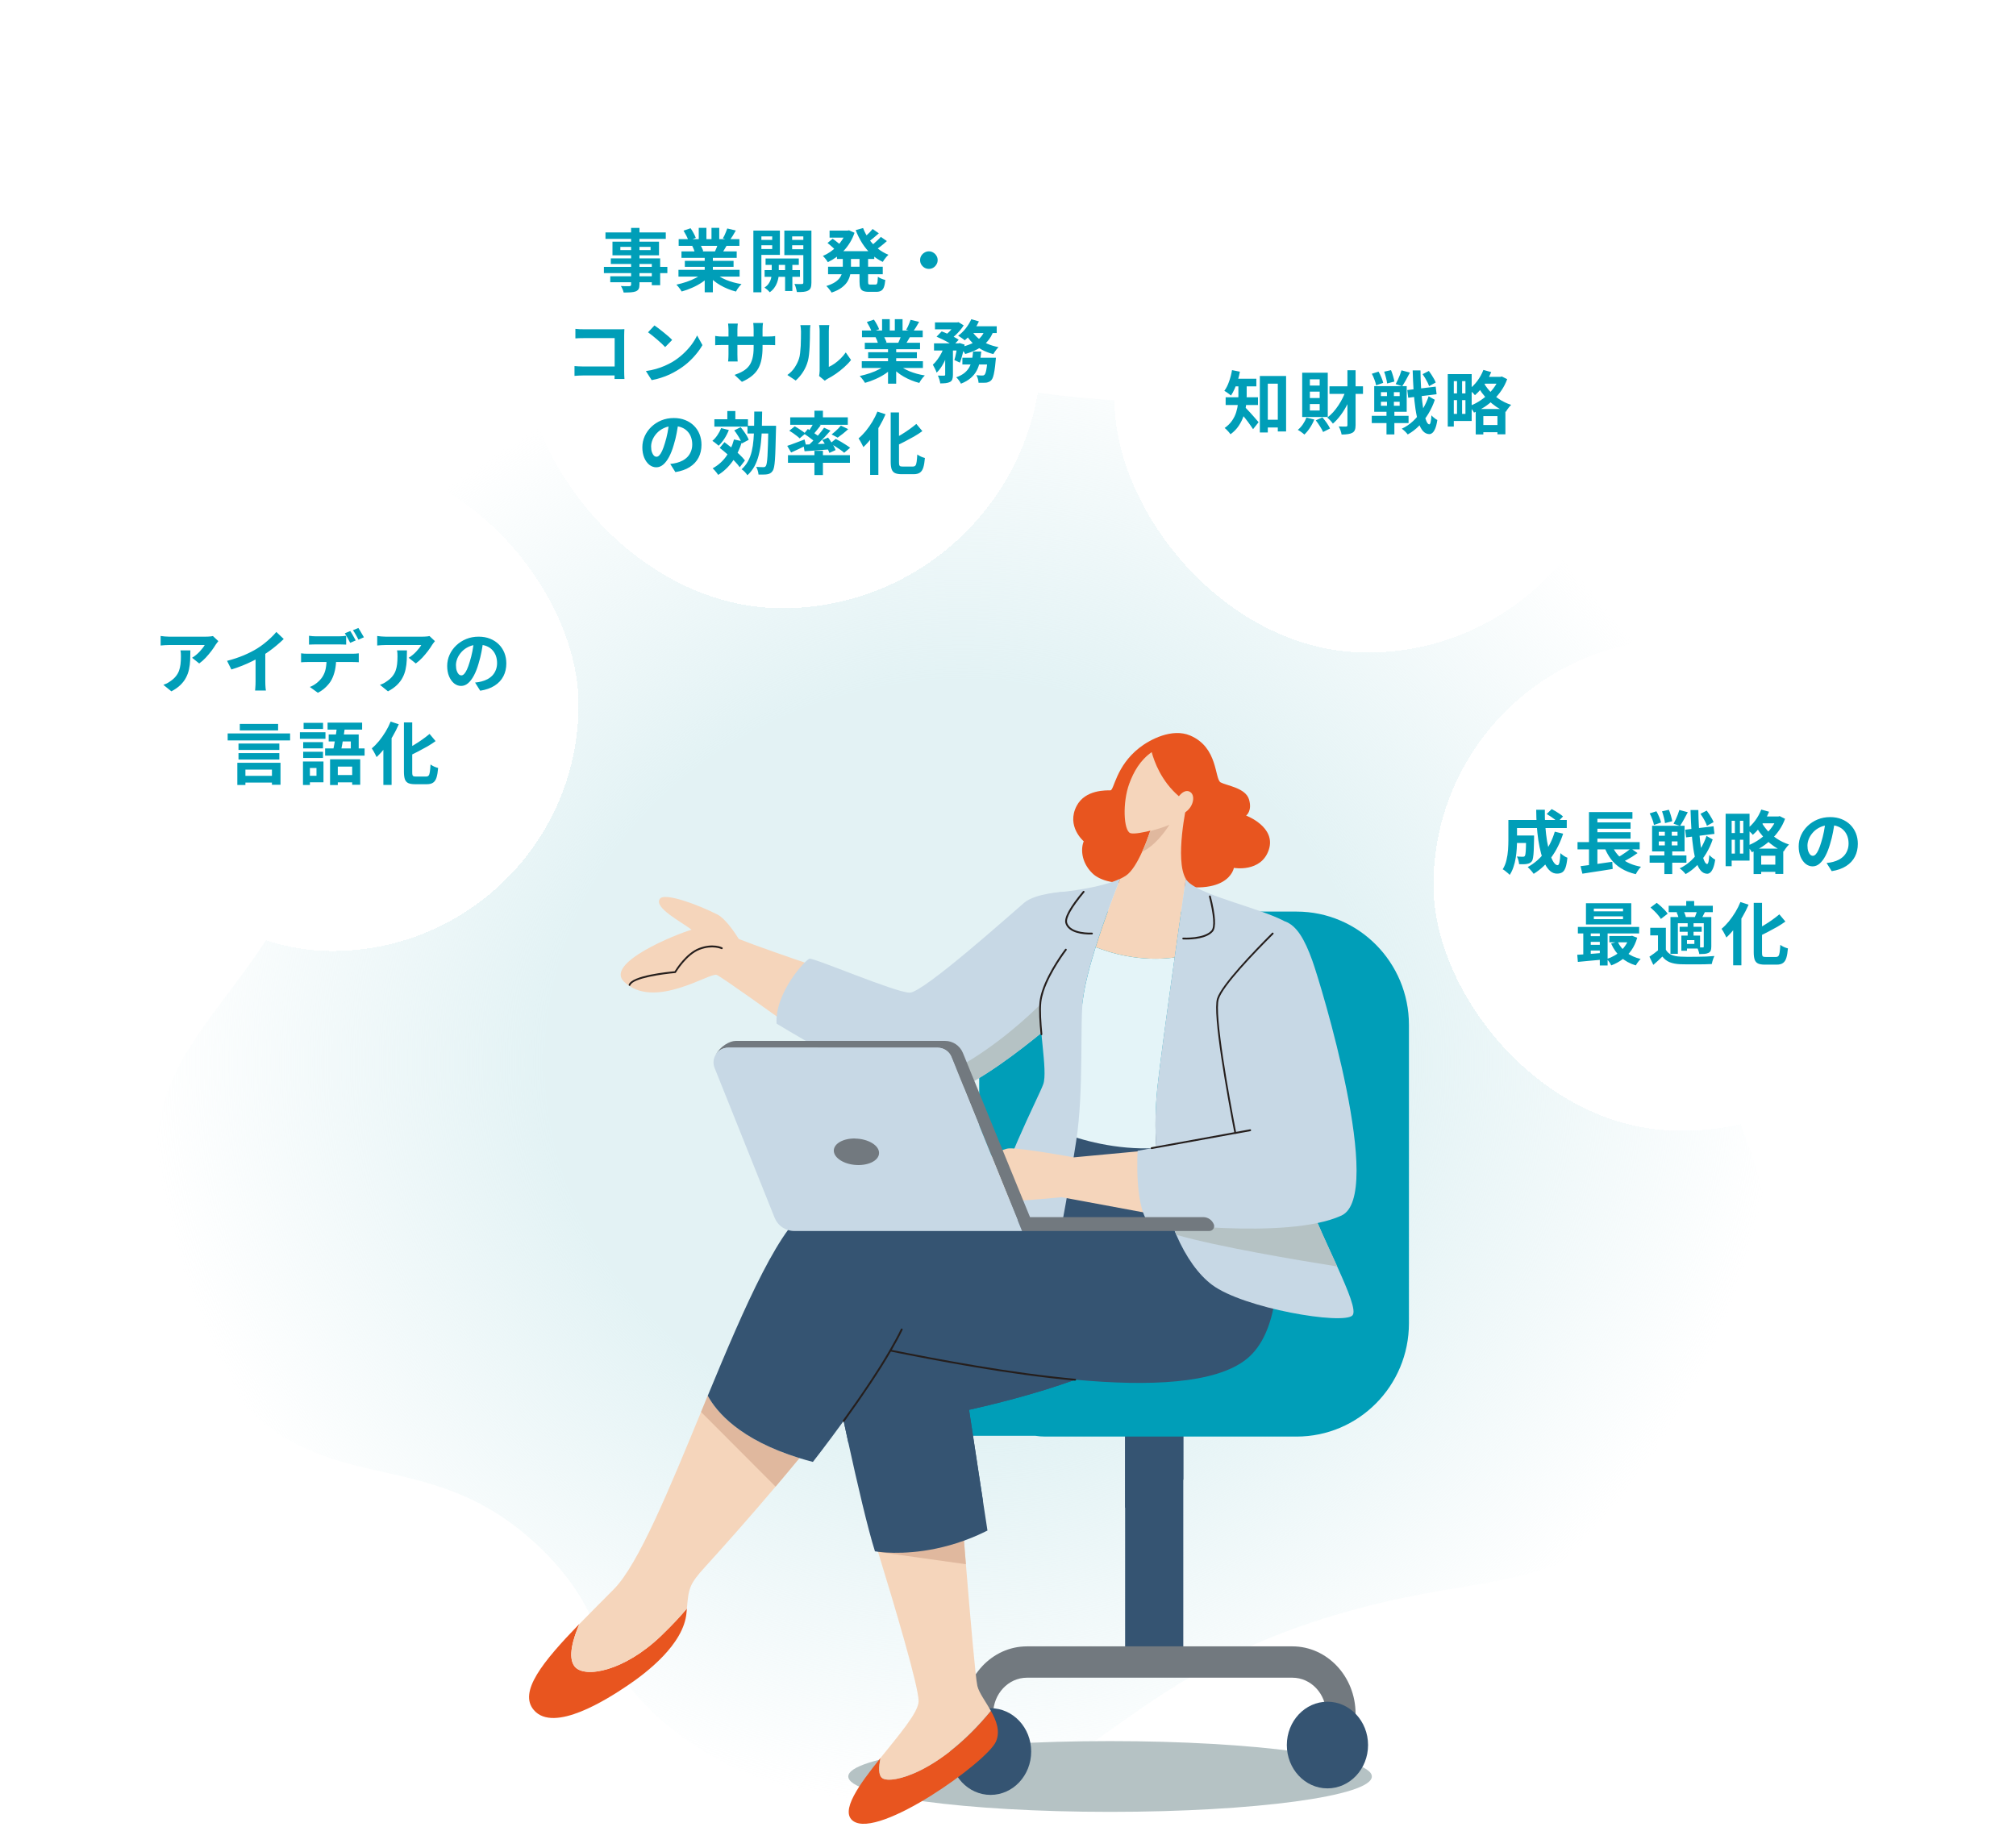
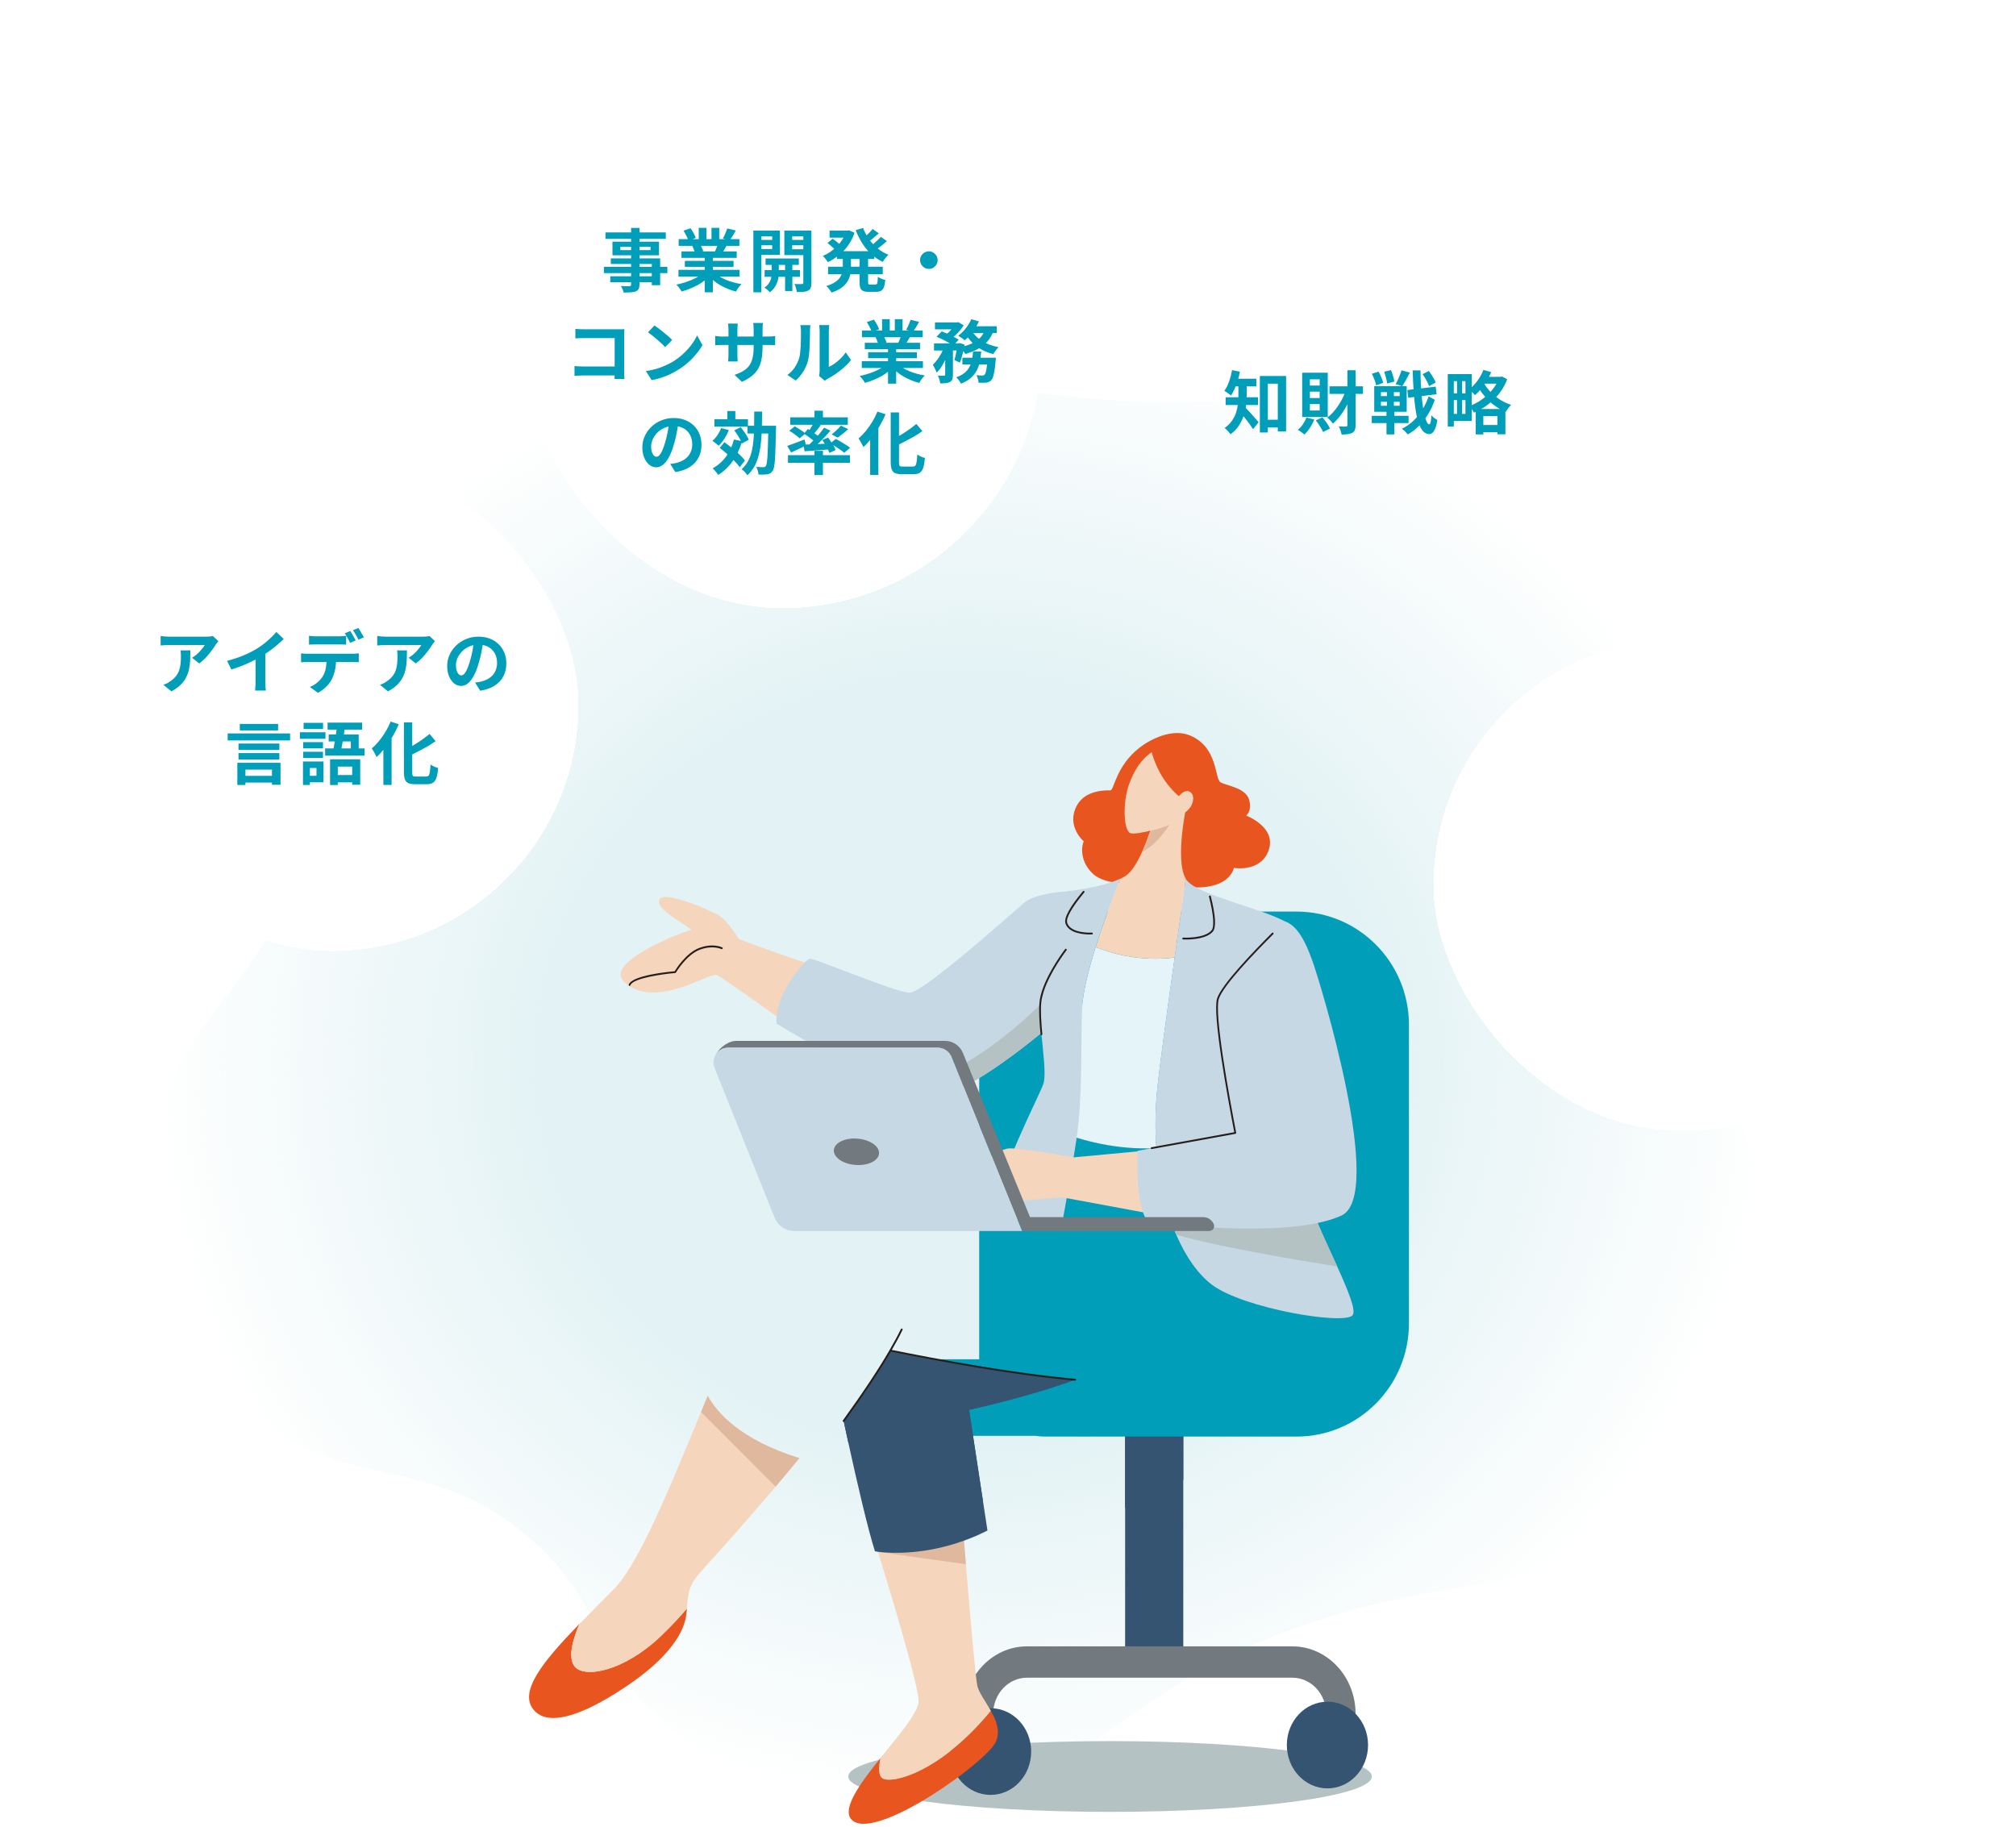
<svg xmlns="http://www.w3.org/2000/svg" width="353" height="320" fill="none">
  <path opacity="0.7" d="M194.488 70.06C237.711 72.785 252.548 57.687 277.215 72.993C281.624 75.734 295.648 84.703 301.421 101.623C307.269 118.767 298.782 126.888 297.047 150.778C294.009 192.454 317.167 204.418 308.219 234.198C302.357 253.704 287.575 264.719 283.539 267.73C268.853 278.675 259.478 275.897 237.615 281.755C193.385 293.627 191.691 315.758 159.578 316.02C154.515 316.059 132.624 316.244 115.535 301.007C103.246 290.053 106.835 283.075 94.946 271.404C75.907 252.716 58.645 262.705 42.134 245.522C27.166 229.93 26.993 206.765 27 204.928C27.152 178.806 46.411 176.197 59.788 137.78C68.584 112.507 63.336 104.974 74.384 88.022C76.203 85.236 87.816 67.899 108.715 59.57C137.074 48.269 148.398 67.15 194.488 70.052V70.06Z" fill="url(#paint0_radial_362_926)" />
  <path d="M194.372 317.309C219.687 317.309 240.209 314.535 240.209 311.112C240.209 307.69 219.687 304.916 194.372 304.916C169.056 304.916 148.534 307.69 148.534 311.112C148.534 314.535 169.056 317.309 194.372 317.309Z" fill="#B5C2C4" />
  <path d="M207.193 248.257H197.007V291.438H207.193V248.257Z" fill="#355472" />
  <path d="M197.007 248.257V264.062L207.202 259.137V248.257H197.007Z" fill="#355472" />
  <path d="M232.21 307.934H237.359V300.13C237.359 293.616 232.397 288.325 226.294 288.325H179.821C173.719 288.325 168.757 293.625 168.757 300.13V306.336H173.906V300.13C173.906 296.653 176.56 293.812 179.821 293.812H226.294C229.556 293.812 232.21 296.644 232.21 300.13V307.934Z" fill="#72797F" />
  <path d="M232.435 313.196C236.362 313.196 239.546 309.799 239.546 305.607C239.546 301.416 236.362 298.018 232.435 298.018C228.507 298.018 225.323 301.416 225.323 305.607C225.323 309.799 228.507 313.196 232.435 313.196Z" fill="#355472" />
  <path d="M173.449 314.337C177.376 314.337 180.56 310.939 180.56 306.747C180.56 302.556 177.376 299.158 173.449 299.158C169.521 299.158 166.337 302.556 166.337 306.747C166.337 310.939 169.521 314.337 173.449 314.337Z" fill="#355472" />
  <path d="M162.065 238.042H171.457V179.487C171.457 168.523 180.27 159.644 191.138 159.644H227.023C237.891 159.644 246.704 168.533 246.704 179.487V231.742C246.704 242.706 237.891 251.585 227.023 251.585H183.036C182.428 251.585 181.83 251.538 181.251 251.445H162.056C158.383 251.445 155.402 248.444 155.402 244.743C155.402 241.042 158.383 238.042 162.056 238.042H162.065Z" fill="#009EB8" />
  <path d="M120.272 281.708C120.253 281.942 120.234 282.185 120.206 282.437C119.73 287.952 113.244 292.924 109.824 295.223C106.385 297.541 96.984 303.57 93.48 299.485C90.751 296.317 94.984 291.064 101.451 284.391C100.376 286.896 99.33 290.27 100.638 291.868C102.329 293.933 109.245 292.756 115.805 286.428C117.833 284.475 119.253 282.914 120.263 281.699L120.272 281.708Z" fill="#E8551F" />
  <path d="M139.972 255.361C138.579 257.062 137.178 258.725 135.804 260.352C131.197 265.791 126.814 270.726 123.478 274.39C120.693 277.456 120.581 278.129 120.272 281.708C119.272 282.923 117.843 284.484 115.815 286.438C109.255 292.765 102.339 293.943 100.648 291.877C99.339 290.279 100.377 286.905 101.461 284.4C103.33 282.484 105.376 280.437 107.498 278.297C111.787 273.969 117.179 260.819 122.758 247.267C123.151 246.323 123.534 245.379 123.926 244.435C125.459 247.257 129.524 252.127 139.972 255.351V255.361Z" fill="#F5D5BB" />
  <path d="M139.971 255.361C138.579 257.062 137.177 258.726 135.804 260.352L122.758 247.276C123.15 246.332 123.533 245.388 123.926 244.444C125.459 247.267 129.524 252.136 139.971 255.361Z" fill="#E0B89E" />
  <path d="M173.502 299.625C174.474 301.345 175.184 303.205 174.381 305.018C172.811 308.56 153.915 322.085 149.411 318.926C147 317.234 150.457 312.514 154.186 307.859C153.859 309.43 153.775 310.953 154.532 311.43C156.158 312.467 164.624 310.43 173.502 299.625Z" fill="#E8551F" />
  <path d="M173.502 299.625C164.624 310.43 156.157 312.467 154.531 311.43C153.774 310.953 153.849 309.43 154.185 307.86C157.428 303.822 160.867 299.831 160.849 297.906C160.83 295.307 156.755 281.577 153.746 271.782C153.597 271.306 153.457 270.848 153.316 270.39C156.195 270.558 161.979 270.39 168.596 267.446C168.754 269.446 168.941 271.661 169.128 273.941C169.904 283.391 170.82 293.933 171.137 295.261C171.427 296.466 172.577 297.971 173.502 299.616V299.625Z" fill="#F5D5BB" />
  <path d="M169.128 273.941L153.746 271.782C153.597 271.306 153.457 270.848 153.316 270.39C156.195 270.558 161.979 270.39 168.596 267.446C168.754 269.446 168.941 271.661 169.128 273.941Z" fill="#E0B89E" />
  <path d="M172.138 263.025L172.905 268.044C172.363 268.315 171.821 268.567 171.288 268.81C164.345 271.895 158.28 272.072 155.252 271.895C153.944 271.82 153.205 271.68 153.205 271.68C151.953 267.745 150.075 259.651 148.551 252.688C148.262 251.351 147.981 250.061 147.72 248.846C150.392 245.155 153.542 240.593 155.906 236.518C165.401 238.425 177.25 240.612 188.259 241.631C181.156 244.201 173.475 246.052 169.681 246.902L172.138 263.025Z" fill="#355472" />
  <path d="M169.68 246.893L172.137 263.015C162.372 259.595 152.457 254.688 148.55 252.688C148.261 251.351 147.98 250.061 147.719 248.846C150.391 245.155 153.541 240.593 155.905 236.518C165.4 238.425 177.249 240.612 188.258 241.631C181.155 244.201 173.474 246.052 169.68 246.902V246.893Z" fill="#355472" />
-   <path d="M188.258 241.631C177.259 240.622 165.41 238.425 155.906 236.518C153.532 240.594 150.383 245.155 147.719 248.846C144.72 252.987 142.337 256.024 142.337 256.024C141.514 255.809 140.729 255.585 139.972 255.351C129.524 252.127 125.459 247.257 123.927 244.435C130.356 228.873 136.954 213.573 142.337 211.293C148.682 208.601 167.036 210.199 180.39 211.853C180.558 206.217 184.53 194.413 184.53 194.413L220.078 195.675C220.078 195.675 229.367 229.032 218.303 237.986C212.873 242.379 201.145 242.809 188.258 241.622V241.631Z" fill="#355472" />
  <path d="M188.259 241.79C188.259 241.79 188.249 241.79 188.24 241.79C176.802 240.743 164.289 238.369 155.878 236.677C155.794 236.659 155.738 236.574 155.757 236.49C155.775 236.406 155.859 236.35 155.943 236.369C164.354 238.061 176.858 240.425 188.277 241.472C188.361 241.472 188.427 241.556 188.418 241.64C188.418 241.724 188.343 241.78 188.259 241.78V241.79Z" fill="#251E1C" />
  <path d="M147.72 249.005C147.72 249.005 147.655 248.996 147.626 248.977C147.552 248.921 147.542 248.828 147.589 248.753C151.028 243.995 153.785 239.855 155.766 236.434C156.551 235.088 157.215 233.855 157.747 232.752C157.785 232.677 157.878 232.64 157.962 232.677C158.037 232.714 158.074 232.808 158.037 232.892C157.504 234.004 156.831 235.247 156.046 236.602C154.056 240.033 151.29 244.182 147.851 248.949C147.823 248.996 147.767 249.015 147.72 249.015V249.005Z" fill="#251E1C" />
  <path d="M202.594 154.298C202.594 154.298 194.268 155.896 191.259 152.924C189.24 150.924 189.259 148.531 189.763 147.335C189.763 147.335 186.651 144.718 188.52 141.138C190.034 138.232 193.791 138.428 194.436 138.409C195.081 138.391 195.38 134.185 199.492 130.969C201.342 129.521 205.211 127.465 208.397 128.81C213.341 130.904 212.649 136.456 213.743 137.026C214.836 137.605 218.107 137.979 218.705 140.017C219.303 142.054 218.191 142.83 218.191 142.83C218.191 142.83 223.508 144.812 222.163 148.83C220.817 152.849 216.051 151.99 216.051 151.99C216.051 151.99 215.135 157.775 202.575 154.307L202.594 154.298Z" fill="#E8551F" />
  <path d="M206.417 139.447C206.856 138.895 207.622 138.194 208.417 138.709C209.604 139.475 208.716 142.615 205.838 142.812C205.707 143.26 205.52 143.802 205.361 144.073C205.053 144.587 199.109 146.326 197.922 145.905C196.735 145.485 196.52 140.54 197.735 137.241C198.511 135.138 199.632 133.147 201.66 131.717C202.109 133.381 203.342 136.811 206.426 139.447H206.417Z" fill="#F5D5BB" />
  <path d="M121.115 162.813C118.303 163.635 105.874 168.645 109.257 171.916C114.48 176.963 124.246 170.281 125.489 170.729C126.293 171.019 137.245 178.898 137.245 178.898C138.535 177.711 140.899 173.29 141.805 168.879C139.002 167.944 132.115 165.542 129.367 164.448C128.592 163.205 126.965 160.841 125.638 160.168C122.125 158.383 116.434 156.308 115.574 157.373C114.35 158.897 119.256 161.411 121.106 162.822L121.115 162.813Z" fill="#F5D5BB" />
  <path d="M110.238 172.645C110.238 172.645 110.2 172.645 110.191 172.645C110.107 172.617 110.06 172.524 110.088 172.449C110.621 170.813 117.05 170.187 118.134 170.094C118.433 169.608 120.162 166.897 122.386 166.037C124.797 165.103 126.395 165.888 126.461 165.916C126.536 165.953 126.573 166.047 126.526 166.131C126.489 166.206 126.395 166.243 126.311 166.206C126.311 166.206 124.769 165.458 122.489 166.337C120.19 167.224 118.368 170.299 118.349 170.327C118.321 170.374 118.275 170.402 118.228 170.402C116.181 170.57 110.789 171.29 110.378 172.552C110.359 172.617 110.294 172.664 110.228 172.664L110.238 172.645Z" fill="#251E1C" />
  <path d="M187.073 176.842C187.073 176.842 168.963 193.357 161.991 192.132C160.945 191.946 159.627 191.534 158.141 190.955C149.73 187.674 135.975 179.262 135.975 179.262C135.657 173.888 141.012 168.103 141.74 167.897C142.479 167.692 156.87 173.87 159.3 173.842C161.72 173.813 177.289 159.831 179.326 158.102C181.364 156.373 186.438 156.167 186.438 156.167L186.886 170.879L187.064 176.842H187.073Z" fill="#C7D8E5" />
  <path d="M187.073 176.842C187.073 176.842 168.962 193.357 161.991 192.132C160.944 191.946 159.626 191.534 158.141 190.955C172.364 187.029 183.83 174.486 186.895 170.879L187.073 176.842Z" fill="#B5C2C4" />
  <path d="M205.686 167.682C204.424 176.673 203.051 186.711 202.667 190.403C202.284 194.142 202.238 197.712 202.481 201.067C195.275 201.451 189.07 199.544 186.099 198.413C187.482 189.478 189.061 179.122 189.631 174.916C189.977 172.327 190.837 169.084 191.846 165.869C194.36 166.878 199.574 168.495 205.686 167.682Z" fill="#E4F4F8" />
  <path d="M207.639 153.915C207.209 156.924 206.471 162.102 205.686 167.682C199.574 168.495 194.36 166.878 191.846 165.869C193.36 161.018 195.21 156.233 196.144 153.906C196.518 153.728 196.864 153.541 197.163 153.335C198.172 152.653 199.135 151.046 199.985 149.176C200.518 148.008 200.995 146.737 201.406 145.541C202.34 142.821 202.92 140.465 202.92 140.465L207.816 140.774C207.816 140.774 205.639 150.597 207.648 153.924L207.639 153.915Z" fill="#F5D5BB" />
  <path d="M191.846 165.859C190.836 169.075 189.977 172.318 189.631 174.907C189.061 179.113 189.818 190.926 188.435 199.862C187.173 208.04 185.818 215.068 185.818 215.068L173.987 212.862C174.613 205.918 181.847 192.207 182.678 189.861C183.501 187.524 181.734 179.393 182.183 175.421C182.248 174.823 182.398 174.196 182.603 173.57C179.379 162.373 183.08 156.541 184.79 156.345C185.734 156.242 187.893 156.018 190.22 155.588C192.294 155.204 194.518 154.662 196.144 153.887C195.21 156.214 193.36 160.99 191.846 165.85V165.859Z" fill="#C7D8E5" />
  <path d="M236.823 230.359C235.225 232.069 217.75 229.144 212.236 225.013C209.881 223.246 207.685 220.227 205.966 216.255C205.097 214.255 204.349 212.012 203.76 209.572C203.134 206.955 202.686 204.105 202.471 201.058C202.228 197.712 202.275 194.132 202.658 190.394C203.041 186.692 204.415 176.664 205.676 167.673C206.461 162.093 207.19 156.924 207.629 153.905C207.685 153.999 207.741 154.083 207.798 154.158C208.396 154.952 209.853 155.718 211.704 156.466C216.956 158.578 225.413 160.569 226.777 162.775C228.628 165.766 226.207 198.245 227.777 205.89C227.852 206.236 227.936 206.6 228.039 206.983C229.151 211.152 231.964 216.984 234.141 221.798C236.085 226.097 237.534 229.592 236.814 230.359H236.823Z" fill="#C7D8E5" />
  <path d="M204.769 144.438C203.937 145.737 202.171 148.157 199.984 149.176C200.517 148.008 200.994 146.737 201.405 145.54C202.751 145.185 204.068 144.755 204.769 144.438Z" fill="#E0B89E" />
  <path d="M234.161 221.798C227.058 220.667 213.331 218.358 205.976 216.255C205.107 214.255 204.359 212.012 203.771 209.573C206.256 208.087 209.284 206.993 209.284 206.993H228.049C229.161 211.162 231.974 216.994 234.151 221.807L234.161 221.798Z" fill="#B5C2C4" />
  <path d="M182.362 181.281C182.277 181.281 182.212 181.216 182.203 181.141C182.006 179.085 181.857 176.973 182.025 175.43C182.09 174.851 182.231 174.225 182.446 173.552C183.586 170.009 186.473 166.252 186.501 166.215C186.557 166.149 186.651 166.131 186.726 166.187C186.791 166.243 186.81 166.336 186.754 166.411C186.726 166.448 183.866 170.168 182.745 173.655C182.539 174.309 182.399 174.926 182.333 175.477C182.165 176.991 182.333 179.188 182.511 181.122C182.511 181.206 182.455 181.291 182.371 181.3C182.371 181.3 182.362 181.3 182.352 181.3L182.362 181.281Z" fill="#251E1C" />
  <path d="M190.857 163.654C189.847 163.654 187.063 163.486 186.549 161.663C186.287 160.719 187.315 158.84 189.623 156.074C189.679 156.009 189.782 155.999 189.847 156.055C189.913 156.111 189.922 156.214 189.866 156.28C187.698 158.887 186.623 160.766 186.857 161.579C187.399 163.523 191.156 163.336 191.193 163.327C191.277 163.327 191.352 163.392 191.361 163.476C191.361 163.56 191.296 163.635 191.212 163.645C191.184 163.645 191.053 163.645 190.857 163.645V163.654Z" fill="#251E1C" />
  <path d="M207.705 164.532C207.406 164.532 207.201 164.523 207.173 164.523C207.089 164.523 207.014 164.439 207.023 164.355C207.023 164.271 207.107 164.205 207.191 164.205C207.229 164.205 210.845 164.402 212.126 162.953C212.658 162.345 212.509 160.242 211.696 157.027C211.677 156.943 211.724 156.859 211.808 156.831C211.892 156.812 211.976 156.859 212.004 156.943C212.864 160.364 212.985 162.448 212.359 163.159C211.275 164.392 208.799 164.532 207.696 164.532H207.705Z" fill="#251E1C" />
  <path d="M201.95 201.385L188.016 202.685C188.016 202.685 179.073 201.04 176.718 201.114C174.363 201.189 166.784 206.788 167.485 209.208C168.186 211.629 185.867 209.657 185.867 209.657L203.538 212.938L201.959 201.385H201.95Z" fill="#F5D5BB" />
  <path d="M216.304 198.413C215.136 192.375 212.426 177.561 213.267 174.916C214.332 171.57 225.023 161.383 225.023 161.383C227.041 162.084 228.453 164.505 229.789 168.234C231.247 172.29 242.564 209.367 234.882 212.881C225.238 217.302 200.959 213.938 200.959 213.938C198.614 210.769 199.202 201.535 199.202 201.535L216.304 198.423V198.413Z" fill="#C7D8E5" />
  <path d="M201.652 201.236C201.577 201.236 201.512 201.18 201.493 201.105C201.474 201.021 201.53 200.937 201.624 200.918L216.118 198.282C214.912 192.002 212.268 177.515 213.109 174.86C213.875 172.458 219.473 166.635 222.734 163.374C222.8 163.308 222.893 163.308 222.958 163.374C223.024 163.439 223.024 163.532 222.958 163.598C219.706 166.832 214.146 172.608 213.408 174.954C212.585 177.561 215.258 192.198 216.454 198.376C216.454 198.413 216.454 198.46 216.426 198.497C216.398 198.535 216.361 198.553 216.323 198.563L201.67 201.226C201.67 201.226 201.652 201.226 201.642 201.226L201.652 201.236Z" fill="#251E1C" />
-   <path d="M216.306 198.572C216.231 198.572 216.166 198.516 216.147 198.441C216.128 198.357 216.185 198.273 216.278 198.254L218.876 197.778C218.96 197.759 219.044 197.815 219.063 197.909C219.081 197.993 219.025 198.077 218.932 198.096L216.334 198.572C216.334 198.572 216.315 198.572 216.306 198.572Z" fill="#251E1C" />
  <path d="M212.539 214.405C212.763 214.966 212.352 215.582 211.744 215.582H178.962L166.598 185.104C166.206 184.132 165.253 183.496 164.206 183.496H127.517C126.545 183.487 125.732 184.01 125.293 184.749C126.143 183.216 127.76 182.291 128.835 182.291H165.477C166.841 182.291 168.075 183.122 168.598 184.384L180.354 213.152H210.679C211.09 213.152 211.473 213.274 211.8 213.498C212.127 213.713 212.38 214.031 212.539 214.414V214.405Z" fill="#72797F" />
  <path d="M166.597 185.104L178.961 215.582H139.057C137.553 215.582 136.198 214.667 135.637 213.265L125.124 187.02C124.853 186.338 124.89 185.627 125.152 185.02C125.189 184.945 125.227 184.87 125.264 184.795C125.274 184.777 125.283 184.758 125.292 184.739C125.731 183.992 126.544 183.468 127.516 183.468H164.205C165.252 183.487 166.205 184.123 166.597 185.095V185.104Z" fill="#C7D8E5" />
  <path d="M149.728 199.385C147.672 199.348 146.074 200.254 146 201.423C145.925 202.61 147.448 203.759 149.56 203.993C151.878 204.245 153.915 203.311 153.924 201.918C153.924 200.553 151.971 199.432 149.728 199.395V199.385Z" fill="#72797F" />
  <g filter="url(#filter0_d_362_926)">
    <rect x="15" y="80.25" width="86.304" height="86.304" rx="43.152" fill="white" shape-rendering="crispEdges" />
    <path d="M38.231 112.278C38.167 112.358 38.087 112.462 37.991 112.59C37.895 112.71 37.819 112.814 37.763 112.902C37.579 113.214 37.335 113.574 37.031 113.982C36.727 114.382 36.391 114.782 36.023 115.182C35.655 115.574 35.275 115.91 34.883 116.19L33.635 115.194C33.875 115.05 34.111 114.882 34.343 114.69C34.575 114.498 34.787 114.298 34.979 114.09C35.179 113.874 35.351 113.67 35.495 113.478C35.647 113.286 35.763 113.114 35.843 112.962C35.739 112.962 35.563 112.962 35.315 112.962C35.067 112.962 34.771 112.962 34.427 112.962C34.083 112.962 33.711 112.962 33.311 112.962C32.919 112.962 32.527 112.962 32.135 112.962C31.743 112.962 31.371 112.962 31.019 112.962C30.675 112.962 30.375 112.962 30.119 112.962C29.871 112.962 29.695 112.962 29.591 112.962C29.343 112.962 29.107 112.97 28.883 112.986C28.659 113.002 28.407 113.022 28.127 113.046V111.378C28.359 111.41 28.599 111.438 28.847 111.462C29.095 111.486 29.343 111.498 29.591 111.498C29.695 111.498 29.879 111.498 30.143 111.498C30.407 111.498 30.719 111.498 31.079 111.498C31.447 111.498 31.835 111.498 32.243 111.498C32.659 111.498 33.071 111.498 33.479 111.498C33.895 111.498 34.279 111.498 34.631 111.498C34.991 111.498 35.295 111.498 35.543 111.498C35.799 111.498 35.971 111.498 36.059 111.498C36.171 111.498 36.307 111.494 36.467 111.486C36.627 111.478 36.783 111.466 36.935 111.45C37.095 111.434 37.211 111.414 37.283 111.39L38.231 112.278ZM33.335 113.898C33.335 114.49 33.323 115.062 33.299 115.614C33.275 116.166 33.207 116.698 33.095 117.21C32.991 117.714 32.819 118.194 32.579 118.65C32.347 119.106 32.023 119.538 31.607 119.946C31.191 120.354 30.659 120.73 30.011 121.074L28.607 119.934C28.799 119.87 29.003 119.786 29.219 119.682C29.435 119.57 29.651 119.434 29.867 119.274C30.251 119.01 30.559 118.73 30.791 118.434C31.031 118.138 31.215 117.818 31.343 117.474C31.471 117.122 31.559 116.742 31.607 116.334C31.655 115.918 31.679 115.466 31.679 114.978C31.679 114.794 31.675 114.618 31.667 114.45C31.659 114.274 31.635 114.09 31.595 113.898H33.335ZM39.758 115.734C40.837 115.454 41.813 115.13 42.685 114.762C43.566 114.386 44.337 113.994 45.002 113.586C45.417 113.33 45.834 113.038 46.249 112.71C46.673 112.374 47.069 112.03 47.438 111.678C47.813 111.326 48.13 110.99 48.386 110.67L49.681 111.906C49.313 112.266 48.91 112.63 48.469 112.998C48.038 113.366 47.586 113.718 47.114 114.054C46.642 114.39 46.173 114.698 45.709 114.978C45.254 115.242 44.742 115.514 44.173 115.794C43.614 116.074 43.022 116.338 42.398 116.586C41.773 116.834 41.145 117.054 40.514 117.246L39.758 115.734ZM44.749 114.354L46.453 113.958V119.358C46.453 119.534 46.458 119.726 46.465 119.934C46.474 120.142 46.486 120.334 46.502 120.51C46.517 120.694 46.538 120.834 46.562 120.93H44.666C44.681 120.834 44.694 120.694 44.702 120.51C44.718 120.334 44.73 120.142 44.737 119.934C44.745 119.726 44.749 119.534 44.749 119.358V114.354ZM54.109 111.342C54.301 111.374 54.514 111.398 54.745 111.414C54.977 111.43 55.194 111.438 55.394 111.438C55.545 111.438 55.754 111.438 56.017 111.438C56.282 111.438 56.574 111.438 56.894 111.438C57.214 111.438 57.529 111.438 57.842 111.438C58.161 111.438 58.453 111.438 58.718 111.438C58.981 111.438 59.181 111.438 59.318 111.438C59.526 111.438 59.742 111.43 59.965 111.414C60.19 111.398 60.406 111.374 60.614 111.342V112.89C60.406 112.874 60.19 112.866 59.965 112.866C59.742 112.858 59.526 112.854 59.318 112.854C59.181 112.854 58.981 112.854 58.718 112.854C58.453 112.854 58.161 112.854 57.842 112.854C57.529 112.854 57.214 112.854 56.894 112.854C56.581 112.854 56.289 112.854 56.017 112.854C55.754 112.854 55.545 112.854 55.394 112.854C55.185 112.854 54.965 112.858 54.733 112.866C54.502 112.866 54.294 112.874 54.109 112.89V111.342ZM52.718 114.414C52.894 114.438 53.081 114.458 53.282 114.474C53.489 114.482 53.685 114.486 53.87 114.486C53.974 114.486 54.181 114.486 54.493 114.486C54.806 114.486 55.181 114.486 55.621 114.486C56.069 114.486 56.545 114.486 57.05 114.486C57.553 114.486 58.057 114.486 58.562 114.486C59.074 114.486 59.55 114.486 59.989 114.486C60.429 114.486 60.801 114.486 61.105 114.486C61.417 114.486 61.626 114.486 61.73 114.486C61.858 114.486 62.029 114.482 62.245 114.474C62.469 114.458 62.661 114.438 62.822 114.414V115.974C62.678 115.958 62.502 115.95 62.294 115.95C62.086 115.942 61.898 115.938 61.73 115.938C61.626 115.938 61.417 115.938 61.105 115.938C60.801 115.938 60.429 115.938 59.989 115.938C59.55 115.938 59.074 115.938 58.562 115.938C58.057 115.938 57.553 115.938 57.05 115.938C56.545 115.938 56.069 115.938 55.621 115.938C55.181 115.938 54.806 115.938 54.493 115.938C54.181 115.938 53.974 115.938 53.87 115.938C53.694 115.938 53.498 115.942 53.282 115.95C53.074 115.958 52.886 115.97 52.718 115.986V114.414ZM58.861 115.254C58.861 116.03 58.794 116.73 58.657 117.354C58.522 117.97 58.325 118.526 58.069 119.022C57.934 119.294 57.742 119.574 57.493 119.862C57.254 120.15 56.977 120.422 56.666 120.678C56.353 120.934 56.017 121.15 55.657 121.326L54.254 120.306C54.678 120.146 55.086 119.91 55.477 119.598C55.87 119.278 56.185 118.942 56.425 118.59C56.73 118.134 56.934 117.626 57.038 117.066C57.142 116.506 57.194 115.902 57.194 115.254H58.861ZM61.334 110.514C61.438 110.658 61.545 110.83 61.657 111.03C61.778 111.23 61.889 111.43 61.993 111.63C62.105 111.83 62.202 112.006 62.282 112.158L61.322 112.578C61.194 112.33 61.041 112.05 60.865 111.738C60.697 111.418 60.533 111.142 60.373 110.91L61.334 110.514ZM62.749 109.974C62.853 110.126 62.965 110.306 63.086 110.514C63.206 110.714 63.322 110.914 63.434 111.114C63.553 111.306 63.65 111.47 63.721 111.606L62.761 112.026C62.642 111.77 62.489 111.486 62.306 111.174C62.13 110.862 61.962 110.594 61.801 110.37L62.749 109.974ZM76.153 112.278C76.09 112.358 76.01 112.462 75.913 112.59C75.817 112.71 75.742 112.814 75.686 112.902C75.501 113.214 75.257 113.574 74.954 113.982C74.65 114.382 74.314 114.782 73.945 115.182C73.578 115.574 73.198 115.91 72.805 116.19L71.558 115.194C71.797 115.05 72.034 114.882 72.266 114.69C72.498 114.498 72.71 114.298 72.901 114.09C73.102 113.874 73.273 113.67 73.418 113.478C73.57 113.286 73.686 113.114 73.766 112.962C73.662 112.962 73.486 112.962 73.237 112.962C72.99 112.962 72.694 112.962 72.35 112.962C72.005 112.962 71.633 112.962 71.234 112.962C70.841 112.962 70.45 112.962 70.058 112.962C69.665 112.962 69.293 112.962 68.942 112.962C68.597 112.962 68.297 112.962 68.041 112.962C67.793 112.962 67.618 112.962 67.513 112.962C67.266 112.962 67.029 112.97 66.805 112.986C66.582 113.002 66.329 113.022 66.049 113.046V111.378C66.281 111.41 66.522 111.438 66.769 111.462C67.017 111.486 67.266 111.498 67.513 111.498C67.618 111.498 67.802 111.498 68.066 111.498C68.329 111.498 68.641 111.498 69.001 111.498C69.37 111.498 69.757 111.498 70.165 111.498C70.582 111.498 70.993 111.498 71.401 111.498C71.817 111.498 72.201 111.498 72.553 111.498C72.913 111.498 73.218 111.498 73.466 111.498C73.722 111.498 73.894 111.498 73.981 111.498C74.094 111.498 74.23 111.494 74.389 111.486C74.549 111.478 74.706 111.466 74.858 111.45C75.017 111.434 75.133 111.414 75.206 111.39L76.153 112.278ZM71.257 113.898C71.257 114.49 71.246 115.062 71.222 115.614C71.198 116.166 71.129 116.698 71.017 117.21C70.913 117.714 70.742 118.194 70.501 118.65C70.269 119.106 69.945 119.538 69.529 119.946C69.114 120.354 68.582 120.73 67.933 121.074L66.529 119.934C66.722 119.87 66.925 119.786 67.141 119.682C67.358 119.57 67.573 119.434 67.79 119.274C68.174 119.01 68.481 118.73 68.713 118.434C68.954 118.138 69.138 117.818 69.266 117.474C69.394 117.122 69.481 116.742 69.529 116.334C69.578 115.918 69.602 115.466 69.602 114.978C69.602 114.794 69.597 114.618 69.59 114.45C69.582 114.274 69.558 114.09 69.517 113.898H71.257ZM84.626 112.182C84.546 112.79 84.442 113.438 84.314 114.126C84.186 114.814 84.013 115.51 83.797 116.214C83.566 117.022 83.293 117.718 82.981 118.302C82.669 118.886 82.326 119.338 81.95 119.658C81.582 119.97 81.177 120.126 80.737 120.126C80.297 120.126 79.889 119.978 79.513 119.682C79.145 119.378 78.85 118.962 78.626 118.434C78.409 117.906 78.302 117.306 78.302 116.634C78.302 115.938 78.442 115.282 78.722 114.666C79.001 114.05 79.389 113.506 79.885 113.034C80.389 112.554 80.974 112.178 81.638 111.906C82.309 111.634 83.034 111.498 83.809 111.498C84.553 111.498 85.222 111.618 85.814 111.858C86.413 112.098 86.925 112.43 87.35 112.854C87.773 113.278 88.097 113.774 88.322 114.342C88.546 114.91 88.657 115.522 88.657 116.178C88.657 117.018 88.486 117.77 88.141 118.434C87.797 119.098 87.285 119.646 86.606 120.078C85.933 120.51 85.094 120.806 84.085 120.966L83.186 119.538C83.418 119.514 83.621 119.486 83.797 119.454C83.974 119.422 84.141 119.386 84.302 119.346C84.686 119.25 85.041 119.114 85.37 118.938C85.706 118.754 85.998 118.53 86.246 118.266C86.493 117.994 86.686 117.678 86.822 117.318C86.966 116.958 87.037 116.562 87.037 116.13C87.037 115.658 86.966 115.226 86.822 114.834C86.677 114.442 86.466 114.102 86.186 113.814C85.906 113.518 85.566 113.294 85.165 113.142C84.766 112.982 84.305 112.902 83.785 112.902C83.145 112.902 82.582 113.018 82.094 113.25C81.606 113.474 81.194 113.766 80.858 114.126C80.522 114.486 80.266 114.874 80.09 115.29C79.921 115.706 79.838 116.102 79.838 116.478C79.838 116.878 79.885 117.214 79.981 117.486C80.078 117.75 80.194 117.95 80.329 118.086C80.474 118.214 80.626 118.278 80.785 118.278C80.954 118.278 81.118 118.194 81.278 118.026C81.445 117.85 81.609 117.586 81.769 117.234C81.93 116.882 82.09 116.438 82.249 115.902C82.433 115.326 82.59 114.71 82.718 114.054C82.846 113.398 82.938 112.758 82.993 112.134L84.626 112.182ZM42.348 135.874H48.384V137.05H42.348V135.874ZM41.76 131.89H48.912V133.018H41.76V131.89ZM41.76 130.21H48.912V131.338H41.76V130.21ZM39.864 128.446H50.796V129.67H39.864V128.446ZM41.988 126.778H48.696V127.918H41.988V126.778ZM41.556 133.582H49.116V137.434H47.616V134.782H42.972V137.47H41.556V133.582ZM57.792 132.97H63.072V137.434H61.668V134.254H59.148V137.482H57.792V132.97ZM57.552 128.626H62.808V131.746H61.428V129.85H57.552V128.626ZM59.028 127.054L60.42 127.174C60.356 127.678 60.28 128.21 60.192 128.77C60.104 129.33 60.012 129.87 59.916 130.39C59.828 130.91 59.74 131.366 59.652 131.758H58.26C58.332 131.454 58.4 131.11 58.464 130.726C58.536 130.342 58.608 129.942 58.68 129.526C58.752 129.102 58.816 128.682 58.872 128.266C58.928 127.842 58.98 127.438 59.028 127.054ZM57.36 126.55H63.408V127.774H57.36V126.55ZM56.928 131.074H63.84V132.334H56.928V131.074ZM58.332 135.73H62.472V137.014H58.332V135.73ZM53.088 129.97H56.556V131.062H53.088V129.97ZM53.16 126.586H56.568V127.666H53.16V126.586ZM53.088 131.65H56.556V132.742H53.088V131.65ZM52.512 128.242H56.988V129.382H52.512V128.242ZM53.76 133.354H56.64V137.002H53.76V135.862H55.416V134.494H53.76V133.354ZM53.052 133.354H54.264V137.47H53.052V133.354ZM70.728 126.514H72.18V135.166C72.18 135.406 72.192 135.586 72.216 135.706C72.248 135.826 72.312 135.906 72.408 135.946C72.512 135.978 72.66 135.994 72.852 135.994C72.924 135.994 73.036 135.994 73.188 135.994C73.348 135.994 73.524 135.994 73.716 135.994C73.908 135.994 74.084 135.994 74.244 135.994C74.412 135.994 74.532 135.994 74.604 135.994C74.804 135.994 74.952 135.938 75.048 135.826C75.152 135.706 75.224 135.494 75.264 135.19C75.312 134.878 75.352 134.442 75.384 133.882C75.56 134.01 75.776 134.134 76.032 134.254C76.288 134.366 76.516 134.446 76.716 134.494C76.66 135.182 76.568 135.734 76.44 136.15C76.312 136.566 76.116 136.866 75.852 137.05C75.588 137.242 75.216 137.338 74.736 137.338C74.672 137.338 74.568 137.338 74.424 137.338C74.288 137.338 74.132 137.338 73.956 137.338C73.788 137.338 73.616 137.338 73.44 137.338C73.272 137.338 73.12 137.338 72.984 137.338C72.848 137.338 72.744 137.338 72.672 137.338C72.168 137.338 71.776 137.274 71.496 137.146C71.216 137.018 71.016 136.794 70.896 136.474C70.784 136.154 70.728 135.714 70.728 135.154V126.514ZM75.216 128.53L76.272 129.79C75.832 130.11 75.352 130.422 74.832 130.726C74.312 131.022 73.78 131.31 73.236 131.59C72.7 131.87 72.172 132.13 71.652 132.37C71.604 132.202 71.52 132.01 71.4 131.794C71.28 131.57 71.172 131.382 71.076 131.23C71.572 130.99 72.068 130.718 72.564 130.414C73.068 130.11 73.548 129.794 74.004 129.466C74.46 129.138 74.864 128.826 75.216 128.53ZM68.4 126.37L69.828 126.838C69.524 127.55 69.164 128.262 68.748 128.974C68.332 129.678 67.884 130.342 67.404 130.966C66.932 131.582 66.444 132.122 65.94 132.586C65.892 132.466 65.816 132.31 65.712 132.118C65.616 131.926 65.512 131.734 65.4 131.542C65.288 131.342 65.188 131.182 65.1 131.062C65.54 130.694 65.964 130.262 66.372 129.766C66.78 129.262 67.16 128.722 67.512 128.146C67.864 127.562 68.16 126.97 68.4 126.37ZM67.128 129.754L68.556 128.326L68.568 128.35V137.458H67.128V129.754Z" fill="#009EB8" />
  </g>
  <g filter="url(#filter1_d_362_926)">
    <rect x="251" y="112" width="87" height="86" rx="43" fill="white" shape-rendering="crispEdges" />
-     <path d="M265.004 146.324H267.776V147.632H265.004V146.324ZM267.224 146.324H268.616C268.616 146.324 268.616 146.356 268.616 146.42C268.616 146.484 268.616 146.56 268.616 146.648C268.616 146.728 268.616 146.796 268.616 146.852C268.6 147.7 268.58 148.396 268.556 148.94C268.532 149.476 268.492 149.896 268.436 150.2C268.388 150.496 268.32 150.704 268.232 150.824C268.112 150.976 267.984 151.084 267.848 151.148C267.72 151.212 267.568 151.26 267.392 151.292C267.232 151.324 267.028 151.344 266.78 151.352C266.54 151.352 266.276 151.348 265.988 151.34C265.98 151.132 265.94 150.9 265.868 150.644C265.796 150.388 265.708 150.172 265.604 149.996C265.82 150.012 266.02 150.024 266.204 150.032C266.396 150.04 266.54 150.044 266.636 150.044C266.716 150.044 266.784 150.036 266.84 150.02C266.904 149.996 266.956 149.956 266.996 149.9C267.052 149.828 267.092 149.68 267.116 149.456C267.148 149.224 267.172 148.876 267.188 148.412C267.204 147.94 267.216 147.316 267.224 146.54V146.324ZM270.824 142.556L271.7 141.692C271.924 141.804 272.16 141.936 272.408 142.088C272.656 142.24 272.892 142.392 273.116 142.544C273.348 142.696 273.536 142.844 273.68 142.988L272.756 143.948C272.62 143.812 272.444 143.66 272.228 143.492C272.012 143.324 271.78 143.16 271.532 143C271.284 142.832 271.048 142.684 270.824 142.556ZM272.24 145.652L273.704 146C273.2 147.56 272.512 148.94 271.64 150.14C270.768 151.332 269.736 152.296 268.544 153.032C268.48 152.928 268.384 152.8 268.256 152.648C268.128 152.504 267.996 152.356 267.86 152.204C267.724 152.06 267.604 151.94 267.5 151.844C268.652 151.22 269.628 150.38 270.428 149.324C271.228 148.26 271.832 147.036 272.24 145.652ZM265.076 143.6H274.34V145.016H265.076V143.6ZM264.116 143.6H265.628V147.14C265.628 147.588 265.612 148.08 265.58 148.616C265.548 149.144 265.488 149.688 265.4 150.248C265.312 150.8 265.18 151.332 265.004 151.844C264.836 152.356 264.616 152.816 264.344 153.224C264.264 153.12 264.144 153.004 263.984 152.876C263.832 152.748 263.676 152.62 263.516 152.492C263.364 152.372 263.232 152.288 263.12 152.24C263.424 151.76 263.644 151.224 263.78 150.632C263.924 150.032 264.016 149.428 264.056 148.82C264.096 148.212 264.116 147.648 264.116 147.128V143.6ZM268.988 141.812H270.5C270.484 142.796 270.512 143.76 270.584 144.704C270.656 145.648 270.76 146.532 270.896 147.356C271.04 148.172 271.208 148.896 271.4 149.528C271.592 150.152 271.804 150.64 272.036 150.992C272.268 151.344 272.504 151.52 272.744 151.52C272.88 151.52 272.984 151.356 273.056 151.028C273.136 150.7 273.192 150.16 273.224 149.408C273.392 149.568 273.588 149.724 273.812 149.876C274.044 150.028 274.256 150.14 274.448 150.212C274.376 150.956 274.268 151.532 274.124 151.94C273.98 152.34 273.788 152.616 273.548 152.768C273.308 152.92 273 152.996 272.624 152.996C272.192 152.996 271.8 152.848 271.448 152.552C271.104 152.256 270.796 151.844 270.524 151.316C270.26 150.788 270.032 150.168 269.84 149.456C269.648 148.744 269.488 147.972 269.36 147.14C269.24 146.308 269.148 145.444 269.084 144.548C269.028 143.644 268.996 142.732 268.988 141.812ZM276.224 147.476H287.108V148.748H276.224V147.476ZM279.02 144.02H285.512V145.136H279.02V144.02ZM279.02 145.748H285.512V146.864H279.02V145.748ZM276.752 151.688C277.224 151.632 277.764 151.564 278.372 151.484C278.988 151.396 279.632 151.304 280.304 151.208C280.984 151.112 281.652 151.016 282.308 150.92L282.38 152.18C281.764 152.276 281.14 152.376 280.508 152.48C279.876 152.584 279.268 152.676 278.684 152.756C278.1 152.844 277.564 152.928 277.076 153.008L276.752 151.688ZM282.164 147.836C282.556 148.884 283.176 149.744 284.024 150.416C284.872 151.088 285.976 151.548 287.336 151.796C287.232 151.9 287.12 152.028 287 152.18C286.888 152.332 286.78 152.488 286.676 152.648C286.572 152.808 286.488 152.956 286.424 153.092C285.44 152.86 284.592 152.524 283.88 152.084C283.168 151.652 282.564 151.108 282.068 150.452C281.58 149.796 281.172 149.028 280.844 148.148L282.164 147.836ZM285.572 148.592L286.736 149.396C286.44 149.612 286.128 149.824 285.8 150.032C285.48 150.232 285.156 150.42 284.828 150.596C284.5 150.772 284.196 150.928 283.916 151.064L282.956 150.32C283.236 150.176 283.536 150.008 283.856 149.816C284.176 149.616 284.484 149.408 284.78 149.192C285.084 148.976 285.348 148.776 285.572 148.592ZM278.228 142.22H285.836V143.396H279.704V148.004H278.228V142.22ZM278.228 147.86H279.704V151.844L278.228 152V147.86ZM295.064 145.304L300.044 144.704L300.2 146.036L295.232 146.648L295.064 145.304ZM297.752 142.52L298.844 141.956C299.004 142.164 299.16 142.388 299.312 142.628C299.472 142.868 299.616 143.108 299.744 143.348C299.88 143.58 299.98 143.792 300.044 143.984L298.88 144.62C298.824 144.428 298.736 144.212 298.616 143.972C298.496 143.724 298.36 143.476 298.208 143.228C298.056 142.972 297.904 142.736 297.752 142.52ZM288.86 142.448L290.036 142.076C290.212 142.38 290.376 142.716 290.528 143.084C290.688 143.452 290.796 143.772 290.852 144.044L289.604 144.476C289.564 144.204 289.472 143.88 289.328 143.504C289.192 143.12 289.036 142.768 288.86 142.448ZM291.02 142.088L292.22 141.812C292.348 142.124 292.468 142.472 292.58 142.856C292.692 143.232 292.768 143.552 292.808 143.816L291.536 144.152C291.512 143.88 291.448 143.552 291.344 143.168C291.248 142.776 291.14 142.416 291.02 142.088ZM290.456 147.356V148.052H293.732V147.356H290.456ZM290.456 145.676V146.36H293.732V145.676H290.456ZM289.28 144.62H294.968V149.108H289.28V144.62ZM288.848 149.816H295.292V151.088H288.848V149.816ZM294.056 141.848L295.532 142.244C295.316 142.676 295.084 143.108 294.836 143.54C294.596 143.972 294.376 144.336 294.176 144.632L293.036 144.26C293.164 144.036 293.292 143.784 293.42 143.504C293.548 143.224 293.668 142.94 293.78 142.652C293.892 142.364 293.984 142.096 294.056 141.848ZM291.512 144.968H292.724V148.568H292.808V153.068H291.428V148.568H291.512V144.968ZM298.808 146.396L299.888 147.008C299.616 147.84 299.244 148.648 298.772 149.432C298.3 150.216 297.756 150.924 297.14 151.556C296.524 152.18 295.86 152.688 295.148 153.08C295.02 152.912 294.86 152.732 294.668 152.54C294.476 152.356 294.288 152.2 294.104 152.072C294.84 151.736 295.516 151.276 296.132 150.692C296.748 150.108 297.28 149.444 297.728 148.7C298.184 147.956 298.544 147.188 298.808 146.396ZM296.012 141.86H297.38C297.388 142.876 297.42 143.852 297.476 144.788C297.532 145.724 297.604 146.584 297.692 147.368C297.788 148.152 297.896 148.84 298.016 149.432C298.144 150.016 298.284 150.472 298.436 150.8C298.588 151.128 298.748 151.3 298.916 151.316C299.012 151.316 299.092 151.184 299.156 150.92C299.22 150.648 299.268 150.248 299.3 149.72C299.38 149.824 299.484 149.932 299.612 150.044C299.748 150.156 299.88 150.26 300.008 150.356C300.144 150.444 300.252 150.508 300.332 150.548C300.228 151.228 300.096 151.744 299.936 152.096C299.776 152.456 299.608 152.7 299.432 152.828C299.256 152.964 299.08 153.028 298.904 153.02C298.48 153.004 298.112 152.82 297.8 152.468C297.496 152.116 297.236 151.616 297.02 150.968C296.812 150.32 296.64 149.54 296.504 148.628C296.368 147.708 296.26 146.68 296.18 145.544C296.108 144.408 296.052 143.18 296.012 141.86ZM302.888 142.508H306.344V150.716H302.888V149.48H305.252V143.744H302.888V142.508ZM302.156 142.508H303.212V151.7H302.156V142.508ZM302.732 145.892H305.804V147.068H302.732V145.892ZM307.88 151.424H311.588V152.684H307.88V151.424ZM308.24 142.988H311.444V144.188H308.24V142.988ZM303.776 143.24H304.664V150.02H303.776V143.24ZM307.052 148.616H312.248V153.056H310.856V149.864H308.384V153.068H307.052V148.616ZM311.132 142.988H311.384L311.624 142.928L312.56 143.396C312.304 144.1 311.972 144.752 311.564 145.352C311.164 145.944 310.708 146.484 310.196 146.972C309.692 147.46 309.148 147.896 308.564 148.28C307.98 148.656 307.376 148.98 306.752 149.252C306.664 149.076 306.536 148.88 306.368 148.664C306.208 148.44 306.056 148.26 305.912 148.124C306.48 147.916 307.032 147.648 307.568 147.32C308.104 146.992 308.604 146.616 309.068 146.192C309.532 145.768 309.94 145.308 310.292 144.812C310.652 144.308 310.932 143.784 311.132 143.24V142.988ZM308.396 141.776L309.764 142.16C309.548 142.688 309.288 143.204 308.984 143.708C308.68 144.204 308.352 144.664 308 145.088C307.648 145.512 307.288 145.884 306.92 146.204C306.848 146.108 306.748 145.996 306.62 145.868C306.492 145.74 306.36 145.616 306.224 145.496C306.088 145.368 305.968 145.264 305.864 145.184C306.4 144.792 306.892 144.296 307.34 143.696C307.788 143.088 308.14 142.448 308.396 141.776ZM308.36 143.864C308.624 144.368 308.984 144.884 309.44 145.412C309.904 145.932 310.456 146.412 311.096 146.852C311.744 147.292 312.464 147.64 313.256 147.896C313.16 147.984 313.052 148.1 312.932 148.244C312.812 148.388 312.7 148.536 312.596 148.688C312.492 148.84 312.404 148.98 312.332 149.108C311.732 148.868 311.172 148.576 310.652 148.232C310.14 147.88 309.672 147.496 309.248 147.08C308.832 146.656 308.46 146.224 308.132 145.784C307.812 145.336 307.544 144.9 307.328 144.476L308.36 143.864ZM321.272 143.78C321.192 144.388 321.088 145.036 320.96 145.724C320.832 146.412 320.66 147.108 320.444 147.812C320.212 148.62 319.94 149.316 319.628 149.9C319.316 150.484 318.972 150.936 318.596 151.256C318.228 151.568 317.824 151.724 317.384 151.724C316.944 151.724 316.536 151.576 316.16 151.28C315.792 150.976 315.496 150.56 315.272 150.032C315.056 149.504 314.948 148.904 314.948 148.232C314.948 147.536 315.088 146.88 315.368 146.264C315.648 145.648 316.036 145.104 316.532 144.632C317.036 144.152 317.62 143.776 318.284 143.504C318.956 143.232 319.68 143.096 320.456 143.096C321.2 143.096 321.868 143.216 322.46 143.456C323.06 143.696 323.572 144.028 323.996 144.452C324.42 144.876 324.744 145.372 324.968 145.94C325.192 146.508 325.304 147.12 325.304 147.776C325.304 148.616 325.132 149.368 324.788 150.032C324.444 150.696 323.932 151.244 323.252 151.676C322.58 152.108 321.74 152.404 320.732 152.564L319.832 151.136C320.064 151.112 320.268 151.084 320.444 151.052C320.62 151.02 320.788 150.984 320.948 150.944C321.332 150.848 321.688 150.712 322.016 150.536C322.352 150.352 322.644 150.128 322.892 149.864C323.14 149.592 323.332 149.276 323.468 148.916C323.612 148.556 323.684 148.16 323.684 147.728C323.684 147.256 323.612 146.824 323.468 146.432C323.324 146.04 323.112 145.7 322.832 145.412C322.552 145.116 322.212 144.892 321.812 144.74C321.412 144.58 320.952 144.5 320.432 144.5C319.792 144.5 319.228 144.616 318.74 144.848C318.252 145.072 317.84 145.364 317.504 145.724C317.168 146.084 316.912 146.472 316.736 146.888C316.568 147.304 316.484 147.7 316.484 148.076C316.484 148.476 316.532 148.812 316.628 149.084C316.724 149.348 316.84 149.548 316.976 149.684C317.12 149.812 317.272 149.876 317.432 149.876C317.6 149.876 317.764 149.792 317.924 149.624C318.092 149.448 318.256 149.184 318.416 148.832C318.576 148.48 318.736 148.036 318.896 147.5C319.08 146.924 319.236 146.308 319.364 145.652C319.492 144.996 319.584 144.356 319.64 143.732L321.272 143.78ZM279.08 160.476V160.968H284.192V160.476H279.08ZM279.08 159.12V159.6H284.192V159.12H279.08ZM277.7 158.184H285.632V161.904H277.7V158.184ZM276.284 162.336H287.012V163.476H276.284V162.336ZM281.792 163.92H285.716V165.024H281.792V163.92ZM278.132 163.956H280.856V164.952H278.132V163.956ZM278.132 165.468H280.856V166.464H278.132V165.468ZM283.256 164.916C283.592 165.652 284.104 166.284 284.792 166.812C285.488 167.34 286.316 167.716 287.276 167.94C287.188 168.028 287.088 168.136 286.976 168.264C286.864 168.4 286.76 168.54 286.664 168.684C286.568 168.828 286.488 168.956 286.424 169.068C285.392 168.756 284.516 168.276 283.796 167.628C283.084 166.98 282.52 166.184 282.104 165.24L283.256 164.916ZM285.284 163.92H285.548L285.788 163.884L286.676 164.22C286.436 165.052 286.096 165.784 285.656 166.416C285.216 167.04 284.696 167.568 284.096 168C283.504 168.44 282.848 168.796 282.128 169.068C282.048 168.892 281.932 168.692 281.78 168.468C281.628 168.252 281.484 168.076 281.348 167.94C281.812 167.796 282.252 167.604 282.668 167.364C283.092 167.124 283.476 166.84 283.82 166.512C284.164 166.184 284.46 165.82 284.708 165.42C284.964 165.02 285.156 164.592 285.284 164.136V163.92ZM276.176 167.208C276.584 167.184 277.04 167.156 277.544 167.124C278.048 167.084 278.58 167.044 279.14 167.004C279.7 166.956 280.264 166.908 280.832 166.86V168.036C280.024 168.108 279.22 168.18 278.42 168.252C277.628 168.332 276.916 168.4 276.284 168.456L276.176 167.208ZM280.124 162.708H281.492V169.08H280.124V162.708ZM277.232 162.732H278.54V167.64H277.232V162.732ZM291.692 162.48V166.908H290.312V163.812H288.956V162.48H291.692ZM291.692 166.332C291.924 166.732 292.252 167.028 292.676 167.22C293.1 167.404 293.616 167.508 294.224 167.532C294.584 167.548 295.016 167.56 295.52 167.568C296.032 167.568 296.564 167.564 297.116 167.556C297.676 167.548 298.22 167.536 298.748 167.52C299.284 167.496 299.764 167.464 300.188 167.424C300.132 167.528 300.072 167.668 300.008 167.844C299.952 168.012 299.896 168.184 299.84 168.36C299.792 168.536 299.756 168.692 299.732 168.828C299.364 168.852 298.94 168.868 298.46 168.876C297.98 168.884 297.484 168.888 296.972 168.888C296.46 168.896 295.964 168.896 295.484 168.888C295.004 168.888 294.58 168.88 294.212 168.864C293.492 168.832 292.88 168.716 292.376 168.516C291.872 168.316 291.44 167.984 291.08 167.52C290.848 167.76 290.6 167.996 290.336 168.228C290.08 168.468 289.8 168.716 289.496 168.972L288.812 167.544C289.068 167.376 289.336 167.188 289.616 166.98C289.904 166.772 290.18 166.556 290.444 166.332H291.692ZM289.004 158.928L290.096 158.112C290.328 158.288 290.568 158.488 290.816 158.712C291.064 158.936 291.292 159.16 291.5 159.384C291.708 159.608 291.876 159.82 292.004 160.02L290.816 160.932C290.704 160.732 290.548 160.516 290.348 160.284C290.156 160.044 289.94 159.808 289.7 159.576C289.46 159.336 289.228 159.12 289.004 158.928ZM292.184 158.628H299.912V159.744H292.184V158.628ZM294.104 162.3H297.968V163.176H294.104V162.3ZM295.256 157.8H296.648V159.3H295.256V157.8ZM295.508 161.628H296.54V164.064H295.508V161.628ZM292.496 160.596H298.784V161.688H293.792V167.04H292.496V160.596ZM294.404 163.848H295.388V166.5H294.404V163.848ZM294.956 163.848H297.68V166.116H294.956V165.312H296.684V164.64H294.956V163.848ZM298.328 160.596H299.648V165.756C299.648 166.052 299.616 166.288 299.552 166.464C299.488 166.632 299.36 166.768 299.168 166.872C298.968 166.968 298.736 167.028 298.472 167.052C298.208 167.076 297.9 167.088 297.548 167.088C297.524 166.912 297.472 166.712 297.392 166.488C297.32 166.264 297.244 166.072 297.164 165.912C297.364 165.92 297.56 165.924 297.752 165.924C297.944 165.924 298.076 165.924 298.148 165.924C298.22 165.924 298.268 165.912 298.292 165.888C298.316 165.856 298.328 165.808 298.328 165.744V160.596ZM297.176 159.432L298.532 159.72C298.412 159.952 298.3 160.172 298.196 160.38C298.092 160.588 297.996 160.772 297.908 160.932L296.756 160.644C296.836 160.46 296.916 160.256 296.996 160.032C297.076 159.8 297.136 159.6 297.176 159.432ZM293.564 159.792L294.752 159.516C294.856 159.676 294.948 159.864 295.028 160.08C295.116 160.288 295.172 160.472 295.196 160.632L293.948 160.932C293.932 160.78 293.888 160.596 293.816 160.38C293.744 160.164 293.66 159.968 293.564 159.792ZM307.076 158.112H308.528V166.764C308.528 167.004 308.54 167.184 308.564 167.304C308.596 167.424 308.66 167.504 308.756 167.544C308.86 167.576 309.008 167.592 309.2 167.592C309.272 167.592 309.384 167.592 309.536 167.592C309.696 167.592 309.872 167.592 310.064 167.592C310.256 167.592 310.432 167.592 310.592 167.592C310.76 167.592 310.88 167.592 310.952 167.592C311.152 167.592 311.3 167.536 311.396 167.424C311.5 167.304 311.572 167.092 311.612 166.788C311.66 166.476 311.7 166.04 311.732 165.48C311.908 165.608 312.124 165.732 312.38 165.852C312.636 165.964 312.864 166.044 313.064 166.092C313.008 166.78 312.916 167.332 312.788 167.748C312.66 168.164 312.464 168.464 312.2 168.648C311.936 168.84 311.564 168.936 311.084 168.936C311.02 168.936 310.916 168.936 310.772 168.936C310.636 168.936 310.48 168.936 310.304 168.936C310.136 168.936 309.964 168.936 309.788 168.936C309.62 168.936 309.468 168.936 309.332 168.936C309.196 168.936 309.092 168.936 309.02 168.936C308.516 168.936 308.124 168.872 307.844 168.744C307.564 168.616 307.364 168.392 307.244 168.072C307.132 167.752 307.076 167.312 307.076 166.752V158.112ZM311.564 160.128L312.62 161.388C312.18 161.708 311.7 162.02 311.18 162.324C310.66 162.62 310.128 162.908 309.584 163.188C309.048 163.468 308.52 163.728 308 163.968C307.952 163.8 307.868 163.608 307.748 163.392C307.628 163.168 307.52 162.98 307.424 162.828C307.92 162.588 308.416 162.316 308.912 162.012C309.416 161.708 309.896 161.392 310.352 161.064C310.808 160.736 311.212 160.424 311.564 160.128ZM304.748 157.968L306.176 158.436C305.872 159.148 305.512 159.86 305.096 160.572C304.68 161.276 304.232 161.94 303.752 162.564C303.28 163.18 302.792 163.72 302.288 164.184C302.24 164.064 302.164 163.908 302.06 163.716C301.964 163.524 301.86 163.332 301.748 163.14C301.636 162.94 301.536 162.78 301.448 162.66C301.888 162.292 302.312 161.86 302.72 161.364C303.128 160.86 303.508 160.32 303.86 159.744C304.212 159.16 304.508 158.568 304.748 157.968ZM303.476 161.352L304.904 159.924L304.916 159.948V169.056H303.476V161.352Z" fill="#009EB8" />
  </g>
  <g filter="url(#filter2_d_362_926)">
    <rect x="91.562" y="15.709" width="90.807" height="90.807" rx="45.404" fill="white" shape-rendering="crispEdges" />
    <path d="M110.506 39.913H111.97V49.813C111.97 50.165 111.922 50.429 111.826 50.605C111.73 50.781 111.566 50.921 111.334 51.025C111.102 51.113 110.814 51.169 110.47 51.193C110.134 51.217 109.71 51.229 109.198 51.229C109.166 51.061 109.102 50.865 109.006 50.641C108.91 50.425 108.814 50.241 108.718 50.089C108.918 50.097 109.118 50.105 109.318 50.113C109.518 50.113 109.698 50.113 109.858 50.113C110.026 50.113 110.142 50.113 110.206 50.113C110.318 50.105 110.394 50.081 110.434 50.041C110.482 50.001 110.506 49.925 110.506 49.813V39.913ZM106.018 40.705H116.578V41.833H106.018V40.705ZM108.622 43.237V43.801H113.914V43.237H108.622ZM107.242 42.325H115.39V44.713H107.242V42.325ZM106.954 45.253H115.594V49.945H114.13V46.225H106.954V45.253ZM105.742 46.741H116.854V47.833H105.742V46.741ZM106.858 48.385H114.922V49.429H106.858V48.385ZM118.798 47.257H129.502V48.445H118.798V47.257ZM118.834 41.881H129.466V43.057H118.834V41.881ZM119.326 44.029H128.998V45.157H119.326V44.029ZM119.914 45.685H128.446V46.729H119.914V45.685ZM123.394 44.593H124.822V51.193H123.394V44.593ZM122.35 39.901H123.694V42.445H122.35V39.901ZM124.582 39.901H125.938V42.361H124.582V39.901ZM123.13 47.785L124.27 48.301C123.894 48.717 123.438 49.105 122.902 49.465C122.374 49.817 121.806 50.125 121.198 50.389C120.59 50.661 119.978 50.881 119.362 51.049C119.298 50.929 119.21 50.793 119.098 50.641C118.994 50.497 118.882 50.353 118.762 50.209C118.65 50.065 118.542 49.945 118.438 49.849C119.038 49.721 119.634 49.557 120.226 49.357C120.826 49.157 121.378 48.921 121.882 48.649C122.386 48.377 122.802 48.089 123.13 47.785ZM125.11 47.749C125.358 47.989 125.654 48.217 125.998 48.433C126.342 48.641 126.718 48.833 127.126 49.009C127.542 49.177 127.978 49.325 128.434 49.453C128.898 49.581 129.366 49.681 129.838 49.753C129.726 49.865 129.606 49.993 129.478 50.137C129.358 50.289 129.242 50.445 129.13 50.605C129.026 50.773 128.938 50.925 128.866 51.061C128.386 50.941 127.914 50.785 127.45 50.593C126.994 50.409 126.558 50.197 126.142 49.957C125.726 49.717 125.334 49.449 124.966 49.153C124.598 48.857 124.274 48.541 123.994 48.205L125.11 47.749ZM127.342 40.009L128.842 40.369C128.658 40.697 128.47 41.017 128.278 41.329C128.086 41.633 127.91 41.893 127.75 42.109L126.574 41.749C126.67 41.589 126.766 41.409 126.862 41.209C126.958 41.001 127.046 40.793 127.126 40.585C127.214 40.369 127.286 40.177 127.342 40.009ZM125.758 42.577L127.282 42.937C127.114 43.217 126.954 43.489 126.802 43.753C126.65 44.009 126.514 44.229 126.394 44.413L125.17 44.077C125.274 43.853 125.382 43.605 125.494 43.333C125.606 43.053 125.694 42.801 125.758 42.577ZM119.686 40.393L120.922 39.973C121.098 40.221 121.274 40.509 121.45 40.837C121.626 41.157 121.754 41.433 121.834 41.665L120.538 42.145C120.474 41.905 120.358 41.621 120.19 41.293C120.022 40.965 119.854 40.665 119.686 40.393ZM121.21 43.081L122.614 42.853C122.718 43.021 122.818 43.213 122.914 43.429C123.018 43.637 123.094 43.821 123.142 43.981L121.678 44.233C121.638 44.081 121.574 43.893 121.486 43.669C121.398 43.445 121.306 43.249 121.21 43.081ZM134.05 45.265H139.87V46.393H134.05V45.265ZM133.882 47.305H140.074V48.481H133.882V47.305ZM137.47 45.613H138.742V50.965H137.47V45.613ZM135.13 45.673H136.366V47.965C136.366 48.165 136.342 48.401 136.294 48.673C136.246 48.945 136.162 49.237 136.042 49.549C135.93 49.853 135.77 50.145 135.562 50.425C135.354 50.713 135.094 50.965 134.782 51.181C134.678 51.053 134.534 50.905 134.35 50.737C134.166 50.577 134.002 50.449 133.858 50.353C134.194 50.145 134.454 49.893 134.638 49.597C134.83 49.301 134.958 49.005 135.022 48.709C135.094 48.413 135.13 48.165 135.13 47.965V45.673ZM132.634 42.013H135.646V42.949H132.634V42.013ZM138.202 42.013H141.226V42.949H138.202V42.013ZM140.662 40.381H142.078V49.513C142.078 49.881 142.038 50.169 141.958 50.377C141.886 50.593 141.738 50.761 141.514 50.881C141.298 51.001 141.03 51.077 140.71 51.109C140.39 51.141 139.998 51.153 139.534 51.145C139.518 51.017 139.486 50.865 139.438 50.689C139.398 50.521 139.35 50.349 139.294 50.173C139.238 49.997 139.174 49.849 139.102 49.729C139.374 49.737 139.638 49.745 139.894 49.753C140.15 49.753 140.326 49.749 140.422 49.741C140.51 49.741 140.57 49.721 140.602 49.681C140.642 49.641 140.662 49.581 140.662 49.501V40.381ZM132.766 40.381H136.558V44.641H132.766V43.609H135.214V41.401H132.766V40.381ZM141.406 40.381V41.401H138.706V43.645H141.406V44.677H137.338V40.381H141.406ZM131.914 40.381H133.318V51.193H131.914V40.381ZM146.554 43.993H153.082V45.349H146.554V43.993ZM145.258 40.381H148.666V41.617H145.258V40.381ZM144.994 46.705H154.57V48.025H144.994V46.705ZM148.15 40.381H148.414L148.666 40.333L149.626 40.765C149.418 41.381 149.154 41.949 148.834 42.469C148.522 42.989 148.162 43.465 147.754 43.897C147.346 44.321 146.906 44.701 146.434 45.037C145.962 45.373 145.47 45.665 144.958 45.913C144.862 45.745 144.726 45.553 144.55 45.337C144.382 45.121 144.226 44.949 144.082 44.821C144.53 44.637 144.962 44.401 145.378 44.113C145.794 43.825 146.182 43.501 146.542 43.141C146.91 42.773 147.23 42.377 147.502 41.953C147.782 41.529 147.998 41.085 148.15 40.621V40.381ZM147.574 44.677H149.002V46.753C149.002 47.177 148.962 47.601 148.882 48.025C148.802 48.449 148.646 48.861 148.414 49.261C148.182 49.653 147.842 50.017 147.394 50.353C146.946 50.697 146.35 50.993 145.606 51.241C145.55 51.129 145.466 51.001 145.354 50.857C145.25 50.713 145.138 50.569 145.018 50.425C144.898 50.289 144.79 50.177 144.694 50.089C145.334 49.889 145.846 49.661 146.23 49.405C146.614 49.149 146.902 48.873 147.094 48.577C147.286 48.281 147.414 47.977 147.478 47.665C147.542 47.345 147.574 47.029 147.574 46.717V44.677ZM151.126 39.937C151.382 40.617 151.722 41.261 152.146 41.869C152.578 42.477 153.082 43.017 153.658 43.489C154.234 43.961 154.87 44.337 155.566 44.617C155.454 44.713 155.334 44.837 155.206 44.989C155.086 45.133 154.966 45.285 154.846 45.445C154.734 45.597 154.642 45.737 154.57 45.865C153.826 45.513 153.154 45.061 152.554 44.509C151.962 43.957 151.438 43.325 150.982 42.613C150.534 41.901 150.15 41.129 149.83 40.297L151.126 39.937ZM144.898 42.553L145.798 41.809C145.958 41.913 146.122 42.033 146.29 42.169C146.466 42.305 146.634 42.437 146.794 42.565C146.954 42.693 147.086 42.809 147.19 42.913L146.242 43.753C146.154 43.649 146.03 43.525 145.87 43.381C145.718 43.237 145.554 43.093 145.378 42.949C145.21 42.805 145.05 42.673 144.898 42.553ZM152.794 40.105L153.886 40.861C153.566 41.149 153.234 41.433 152.89 41.713C152.554 41.993 152.242 42.229 151.954 42.421L151.09 41.749C151.274 41.613 151.47 41.453 151.678 41.269C151.886 41.077 152.09 40.881 152.29 40.681C152.49 40.473 152.658 40.281 152.794 40.105ZM154.234 41.485L155.29 42.217C154.97 42.513 154.622 42.809 154.246 43.105C153.878 43.393 153.538 43.637 153.226 43.837L152.362 43.177C152.562 43.033 152.774 42.865 152.998 42.673C153.23 42.473 153.454 42.269 153.67 42.061C153.894 41.853 154.082 41.661 154.234 41.485ZM150.502 44.737H152.002V49.321C152.002 49.545 152.022 49.689 152.062 49.753C152.11 49.809 152.214 49.837 152.374 49.837C152.414 49.837 152.474 49.837 152.554 49.837C152.642 49.837 152.734 49.837 152.83 49.837C152.926 49.837 153.018 49.837 153.106 49.837C153.194 49.837 153.258 49.837 153.298 49.837C153.41 49.837 153.49 49.801 153.538 49.729C153.594 49.657 153.634 49.525 153.658 49.333C153.682 49.133 153.702 48.845 153.718 48.469C153.87 48.581 154.074 48.693 154.33 48.805C154.586 48.909 154.814 48.985 155.014 49.033C154.966 49.561 154.886 49.977 154.774 50.281C154.662 50.585 154.498 50.797 154.282 50.917C154.074 51.045 153.794 51.109 153.442 51.109C153.378 51.109 153.286 51.109 153.166 51.109C153.046 51.109 152.918 51.109 152.782 51.109C152.646 51.109 152.518 51.109 152.398 51.109C152.278 51.109 152.186 51.109 152.122 51.109C151.682 51.109 151.346 51.053 151.114 50.941C150.882 50.837 150.722 50.653 150.634 50.389C150.546 50.133 150.502 49.781 150.502 49.333V44.737ZM162.646 44.017C162.934 44.017 163.19 44.089 163.414 44.233C163.646 44.369 163.83 44.553 163.966 44.785C164.11 45.009 164.182 45.265 164.182 45.553C164.182 45.833 164.11 46.089 163.966 46.321C163.83 46.553 163.646 46.741 163.414 46.885C163.19 47.021 162.934 47.089 162.646 47.089C162.366 47.089 162.11 47.021 161.878 46.885C161.646 46.741 161.458 46.553 161.314 46.321C161.178 46.089 161.11 45.833 161.11 45.553C161.11 45.265 161.178 45.009 161.314 44.785C161.458 44.553 161.646 44.369 161.878 44.233C162.11 44.089 162.366 44.017 162.646 44.017ZM100.75 57.593C100.974 57.617 101.226 57.637 101.506 57.653C101.786 57.661 102.026 57.665 102.226 57.665H108.274C108.45 57.665 108.642 57.665 108.85 57.665C109.066 57.657 109.226 57.649 109.33 57.641C109.322 57.777 109.314 57.953 109.306 58.169C109.298 58.377 109.294 58.569 109.294 58.745V64.961C109.294 65.169 109.298 65.413 109.306 65.693C109.322 65.973 109.334 66.201 109.342 66.377H107.602C107.61 66.201 107.614 66.009 107.614 65.801C107.622 65.585 107.626 65.369 107.626 65.153V59.213H102.238C101.982 59.213 101.71 59.217 101.422 59.225C101.142 59.233 100.918 59.245 100.75 59.261V57.593ZM100.594 64.109C100.802 64.125 101.034 64.141 101.29 64.157C101.554 64.173 101.822 64.181 102.094 64.181H108.574V65.753H102.142C101.91 65.753 101.642 65.761 101.338 65.777C101.042 65.793 100.794 65.809 100.594 65.825V64.109ZM114.598 56.993C114.806 57.137 115.05 57.313 115.33 57.521C115.61 57.729 115.898 57.957 116.194 58.205C116.498 58.445 116.782 58.681 117.046 58.913C117.31 59.145 117.526 59.353 117.694 59.537L116.47 60.785C116.318 60.617 116.118 60.417 115.87 60.185C115.622 59.953 115.354 59.713 115.066 59.465C114.778 59.217 114.494 58.981 114.214 58.757C113.934 58.533 113.686 58.345 113.47 58.193L114.598 56.993ZM113.098 64.985C113.722 64.897 114.31 64.773 114.862 64.613C115.414 64.453 115.926 64.269 116.398 64.061C116.87 63.853 117.302 63.637 117.694 63.413C118.374 63.005 118.998 62.541 119.566 62.021C120.134 61.501 120.63 60.961 121.054 60.401C121.478 59.833 121.814 59.281 122.062 58.745L122.998 60.437C122.694 60.973 122.318 61.509 121.87 62.045C121.43 62.581 120.93 63.093 120.37 63.581C119.81 64.061 119.206 64.493 118.558 64.877C118.15 65.125 117.71 65.361 117.238 65.585C116.766 65.801 116.266 65.993 115.738 66.161C115.218 66.337 114.674 66.473 114.106 66.569L113.098 64.985ZM133.522 60.809C133.522 61.553 133.466 62.229 133.354 62.837C133.25 63.437 133.066 63.985 132.802 64.481C132.538 64.969 132.17 65.409 131.698 65.801C131.226 66.193 130.63 66.549 129.91 66.869L128.626 65.657C129.202 65.457 129.698 65.233 130.114 64.985C130.538 64.737 130.886 64.433 131.158 64.073C131.43 63.705 131.63 63.265 131.758 62.753C131.894 62.233 131.962 61.605 131.962 60.869V57.677C131.962 57.429 131.954 57.213 131.938 57.029C131.922 56.837 131.906 56.681 131.89 56.561H133.606C133.59 56.681 133.57 56.837 133.546 57.029C133.53 57.213 133.522 57.429 133.522 57.677V60.809ZM129.19 56.669C129.174 56.781 129.158 56.933 129.142 57.125C129.126 57.309 129.118 57.517 129.118 57.749V62.045C129.118 62.221 129.122 62.393 129.13 62.561C129.138 62.721 129.142 62.865 129.142 62.993C129.15 63.113 129.158 63.217 129.166 63.305H127.486C127.502 63.217 127.514 63.113 127.522 62.993C127.53 62.865 127.538 62.721 127.546 62.561C127.554 62.393 127.558 62.221 127.558 62.045V57.749C127.558 57.573 127.55 57.393 127.534 57.209C127.526 57.025 127.51 56.845 127.486 56.669H129.19ZM125.23 58.829C125.31 58.837 125.414 58.853 125.542 58.877C125.67 58.893 125.818 58.909 125.986 58.925C126.154 58.933 126.338 58.937 126.538 58.937H134.41C134.73 58.937 134.99 58.929 135.19 58.913C135.39 58.897 135.57 58.877 135.73 58.853V60.449C135.602 60.433 135.43 60.425 135.214 60.425C134.998 60.417 134.73 60.413 134.41 60.413H126.538C126.338 60.413 126.154 60.417 125.986 60.425C125.826 60.425 125.682 60.429 125.554 60.437C125.434 60.445 125.326 60.453 125.23 60.461V58.829ZM143.422 65.849C143.446 65.729 143.466 65.593 143.482 65.441C143.506 65.281 143.518 65.121 143.518 64.961C143.518 64.873 143.518 64.697 143.518 64.433C143.518 64.169 143.518 63.849 143.518 63.473C143.518 63.097 143.518 62.693 143.518 62.261C143.518 61.821 143.518 61.377 143.518 60.929C143.518 60.481 143.518 60.061 143.518 59.669C143.518 59.269 143.518 58.921 143.518 58.625C143.518 58.321 143.518 58.101 143.518 57.965C143.518 57.693 143.502 57.457 143.47 57.257C143.446 57.057 143.43 56.949 143.422 56.933H145.21C145.202 56.949 145.186 57.061 145.162 57.269C145.138 57.469 145.126 57.705 145.126 57.977C145.126 58.113 145.126 58.317 145.126 58.589C145.126 58.853 145.126 59.161 145.126 59.513C145.126 59.857 145.126 60.225 145.126 60.617C145.126 61.009 145.126 61.397 145.126 61.781C145.126 62.157 145.126 62.517 145.126 62.861C145.126 63.197 145.126 63.485 145.126 63.725C145.126 63.965 145.126 64.141 145.126 64.253C145.454 64.109 145.794 63.913 146.146 63.665C146.498 63.417 146.842 63.129 147.178 62.801C147.522 62.465 147.826 62.105 148.09 61.721L149.014 63.041C148.686 63.473 148.286 63.897 147.814 64.313C147.35 64.729 146.87 65.109 146.374 65.453C145.878 65.797 145.402 66.085 144.946 66.317C144.818 66.389 144.714 66.453 144.634 66.509C144.554 66.573 144.486 66.629 144.43 66.677L143.422 65.849ZM137.866 65.669C138.394 65.301 138.826 64.857 139.162 64.337C139.498 63.817 139.746 63.305 139.906 62.801C139.994 62.537 140.058 62.213 140.098 61.829C140.146 61.437 140.182 61.021 140.206 60.581C140.23 60.133 140.242 59.693 140.242 59.261C140.25 58.821 140.254 58.417 140.254 58.049C140.254 57.809 140.242 57.605 140.218 57.437C140.202 57.261 140.178 57.097 140.146 56.945H141.91C141.902 56.961 141.89 57.029 141.874 57.149C141.866 57.261 141.854 57.397 141.838 57.557C141.83 57.709 141.826 57.869 141.826 58.037C141.826 58.389 141.822 58.801 141.814 59.273C141.806 59.737 141.79 60.213 141.766 60.701C141.742 61.189 141.706 61.653 141.658 62.093C141.61 62.525 141.546 62.893 141.466 63.197C141.282 63.877 141.006 64.509 140.638 65.093C140.278 65.669 139.842 66.185 139.33 66.641L137.866 65.669ZM150.898 63.257H161.602V64.445H150.898V63.257ZM150.934 57.881H161.566V59.057H150.934V57.881ZM151.426 60.029H161.098V61.157H151.426V60.029ZM152.014 61.685H160.546V62.729H152.014V61.685ZM155.494 60.593H156.922V67.193H155.494V60.593ZM154.45 55.901H155.794V58.445H154.45V55.901ZM156.682 55.901H158.038V58.361H156.682V55.901ZM155.23 63.785L156.37 64.301C155.994 64.717 155.538 65.105 155.002 65.465C154.474 65.817 153.906 66.125 153.298 66.389C152.69 66.661 152.078 66.881 151.462 67.049C151.398 66.929 151.31 66.793 151.198 66.641C151.094 66.497 150.982 66.353 150.862 66.209C150.75 66.065 150.642 65.945 150.538 65.849C151.138 65.721 151.734 65.557 152.326 65.357C152.926 65.157 153.478 64.921 153.982 64.649C154.486 64.377 154.902 64.089 155.23 63.785ZM157.21 63.749C157.458 63.989 157.754 64.217 158.098 64.433C158.442 64.641 158.818 64.833 159.226 65.009C159.642 65.177 160.078 65.325 160.534 65.453C160.998 65.581 161.466 65.681 161.938 65.753C161.826 65.865 161.706 65.993 161.578 66.137C161.458 66.289 161.342 66.445 161.23 66.605C161.126 66.773 161.038 66.925 160.966 67.061C160.486 66.941 160.014 66.785 159.55 66.593C159.094 66.409 158.658 66.197 158.242 65.957C157.826 65.717 157.434 65.449 157.066 65.153C156.698 64.857 156.374 64.541 156.094 64.205L157.21 63.749ZM159.442 56.009L160.942 56.369C160.758 56.697 160.57 57.017 160.378 57.329C160.186 57.633 160.01 57.893 159.85 58.109L158.674 57.749C158.77 57.589 158.866 57.409 158.962 57.209C159.058 57.001 159.146 56.793 159.226 56.585C159.314 56.369 159.386 56.177 159.442 56.009ZM157.858 58.577L159.382 58.937C159.214 59.217 159.054 59.489 158.902 59.753C158.75 60.009 158.614 60.229 158.494 60.413L157.27 60.077C157.374 59.853 157.482 59.605 157.594 59.333C157.706 59.053 157.794 58.801 157.858 58.577ZM151.786 56.393L153.022 55.973C153.198 56.221 153.374 56.509 153.55 56.837C153.726 57.157 153.854 57.433 153.934 57.665L152.638 58.145C152.574 57.905 152.458 57.621 152.29 57.293C152.122 56.965 151.954 56.665 151.786 56.393ZM153.31 59.081L154.714 58.853C154.818 59.021 154.918 59.213 155.014 59.429C155.118 59.637 155.194 59.821 155.242 59.981L153.778 60.233C153.738 60.081 153.674 59.893 153.586 59.669C153.498 59.445 153.406 59.249 153.31 59.081ZM163.714 56.465H167.638V57.677H163.714V56.465ZM168.514 62.645H173.386V63.833H168.514V62.645ZM163.546 60.137H168.01V61.385H163.546V60.137ZM165.502 60.653H166.858V65.633C166.858 65.961 166.822 66.225 166.75 66.425C166.686 66.625 166.55 66.781 166.342 66.893C166.134 66.997 165.89 67.065 165.61 67.097C165.33 67.129 165.006 67.145 164.638 67.145C164.614 66.945 164.562 66.713 164.482 66.449C164.402 66.193 164.314 65.969 164.218 65.777C164.45 65.785 164.67 65.789 164.878 65.789C165.086 65.789 165.23 65.789 165.31 65.789C165.382 65.781 165.43 65.769 165.454 65.753C165.486 65.729 165.502 65.681 165.502 65.609V60.653ZM172.93 62.645H174.382C174.382 62.645 174.378 62.713 174.37 62.849C174.362 62.977 174.35 63.089 174.334 63.185C174.278 63.881 174.21 64.457 174.13 64.913C174.058 65.361 173.978 65.721 173.89 65.993C173.802 66.257 173.698 66.453 173.578 66.581C173.45 66.717 173.314 66.813 173.17 66.869C173.034 66.933 172.878 66.981 172.702 67.013C172.558 67.029 172.366 67.037 172.126 67.037C171.886 67.045 171.626 67.045 171.346 67.037C171.338 66.829 171.298 66.601 171.226 66.353C171.162 66.105 171.074 65.889 170.962 65.705C171.178 65.729 171.378 65.745 171.562 65.753C171.754 65.761 171.898 65.765 171.994 65.765C172.09 65.765 172.166 65.757 172.222 65.741C172.278 65.717 172.334 65.681 172.39 65.633C172.462 65.561 172.53 65.425 172.594 65.225C172.658 65.017 172.718 64.717 172.774 64.325C172.83 63.933 172.882 63.433 172.93 62.825V62.645ZM170.386 61.565H171.814C171.758 62.181 171.674 62.769 171.562 63.329C171.458 63.881 171.282 64.397 171.034 64.877C170.786 65.357 170.438 65.793 169.99 66.185C169.55 66.577 168.974 66.913 168.262 67.193C168.182 67.025 168.062 66.829 167.902 66.605C167.742 66.389 167.586 66.213 167.434 66.077C168.058 65.853 168.554 65.585 168.922 65.273C169.298 64.953 169.582 64.601 169.774 64.217C169.974 63.833 170.114 63.417 170.194 62.969C170.282 62.521 170.346 62.053 170.386 61.565ZM163.99 58.961L164.89 58.037C165.218 58.157 165.566 58.301 165.934 58.469C166.31 58.637 166.666 58.809 167.002 58.985C167.346 59.161 167.634 59.333 167.866 59.501L166.894 60.533C166.686 60.365 166.418 60.189 166.09 60.005C165.762 59.813 165.41 59.625 165.034 59.441C164.666 59.257 164.318 59.097 163.99 58.961ZM167.662 60.137H167.842L168.034 60.077L168.91 60.353C168.814 60.897 168.69 61.457 168.538 62.033C168.394 62.609 168.242 63.101 168.082 63.509L167.11 63.053C167.222 62.701 167.326 62.273 167.422 61.769C167.526 61.265 167.606 60.789 167.662 60.341V60.137ZM172.462 57.725L173.962 57.953C173.698 58.689 173.326 59.321 172.846 59.849C172.374 60.369 171.814 60.801 171.166 61.145C170.518 61.489 169.798 61.773 169.006 61.997C168.958 61.893 168.878 61.765 168.766 61.613C168.662 61.461 168.55 61.313 168.43 61.169C168.318 61.017 168.214 60.897 168.118 60.809C168.854 60.657 169.514 60.449 170.098 60.185C170.69 59.921 171.186 59.589 171.586 59.189C171.994 58.781 172.286 58.293 172.462 57.725ZM170.074 55.901L171.406 56.285C171.214 56.709 170.982 57.125 170.71 57.533C170.438 57.941 170.15 58.325 169.846 58.685C169.55 59.037 169.246 59.341 168.934 59.597C168.846 59.517 168.73 59.429 168.586 59.333C168.442 59.229 168.298 59.129 168.154 59.033C168.01 58.937 167.882 58.857 167.77 58.793C168.242 58.457 168.682 58.033 169.09 57.521C169.498 57.001 169.826 56.461 170.074 55.901ZM170.23 58.037C170.51 58.485 170.874 58.893 171.322 59.261C171.778 59.629 172.302 59.945 172.894 60.209C173.494 60.465 174.142 60.661 174.838 60.797C174.742 60.885 174.634 61.005 174.514 61.157C174.402 61.301 174.294 61.449 174.19 61.601C174.086 61.753 173.998 61.889 173.926 62.009C173.19 61.825 172.514 61.565 171.898 61.229C171.29 60.893 170.742 60.489 170.254 60.017C169.774 59.545 169.37 59.009 169.042 58.409L170.23 58.037ZM165.37 60.569L166.294 60.917C166.142 61.445 165.95 61.985 165.718 62.537C165.494 63.089 165.238 63.601 164.95 64.073C164.662 64.545 164.346 64.941 164.002 65.261C163.938 65.053 163.838 64.817 163.702 64.553C163.574 64.289 163.454 64.061 163.342 63.869C163.63 63.613 163.902 63.305 164.158 62.945C164.422 62.585 164.658 62.201 164.866 61.793C165.074 61.377 165.242 60.969 165.37 60.569ZM170.038 57.137H174.526V58.325H169.462L170.038 57.137ZM167.302 56.465H167.602L167.83 56.417L168.742 56.981C168.566 57.269 168.35 57.565 168.094 57.869C167.838 58.173 167.562 58.461 167.266 58.733C166.978 58.997 166.69 59.229 166.402 59.429C166.274 59.309 166.118 59.185 165.934 59.057C165.758 58.929 165.598 58.821 165.454 58.733C165.71 58.557 165.954 58.353 166.186 58.121C166.426 57.881 166.642 57.637 166.834 57.389C167.034 57.141 167.19 56.917 167.302 56.717V56.465ZM118.798 73.893C118.718 74.501 118.614 75.149 118.486 75.837C118.358 76.525 118.186 77.221 117.97 77.925C117.738 78.733 117.466 79.429 117.154 80.013C116.842 80.597 116.498 81.049 116.122 81.369C115.754 81.681 115.35 81.837 114.91 81.837C114.47 81.837 114.062 81.689 113.686 81.393C113.318 81.089 113.022 80.673 112.798 80.145C112.582 79.617 112.474 79.017 112.474 78.345C112.474 77.649 112.614 76.993 112.894 76.377C113.174 75.761 113.562 75.217 114.058 74.745C114.562 74.265 115.146 73.889 115.81 73.617C116.482 73.345 117.206 73.209 117.982 73.209C118.726 73.209 119.394 73.329 119.986 73.569C120.586 73.809 121.098 74.141 121.522 74.565C121.946 74.989 122.27 75.485 122.494 76.053C122.718 76.621 122.83 77.233 122.83 77.889C122.83 78.729 122.658 79.481 122.314 80.145C121.97 80.809 121.458 81.357 120.778 81.789C120.106 82.221 119.266 82.517 118.258 82.677L117.358 81.249C117.59 81.225 117.794 81.197 117.97 81.165C118.146 81.133 118.314 81.097 118.474 81.057C118.858 80.961 119.214 80.825 119.542 80.649C119.878 80.465 120.17 80.241 120.418 79.977C120.666 79.705 120.858 79.389 120.994 79.029C121.138 78.669 121.21 78.273 121.21 77.841C121.21 77.369 121.138 76.937 120.994 76.545C120.85 76.153 120.638 75.813 120.358 75.525C120.078 75.229 119.738 75.005 119.338 74.853C118.938 74.693 118.478 74.613 117.958 74.613C117.318 74.613 116.754 74.729 116.266 74.961C115.778 75.185 115.366 75.477 115.03 75.837C114.694 76.197 114.438 76.585 114.262 77.001C114.094 77.417 114.01 77.813 114.01 78.189C114.01 78.589 114.058 78.925 114.154 79.197C114.25 79.461 114.366 79.661 114.502 79.797C114.646 79.925 114.798 79.989 114.958 79.989C115.126 79.989 115.29 79.905 115.45 79.737C115.618 79.561 115.782 79.297 115.942 78.945C116.102 78.593 116.262 78.149 116.422 77.613C116.606 77.037 116.762 76.421 116.89 75.765C117.018 75.109 117.11 74.469 117.166 73.845L118.798 73.893ZM125.086 73.425H130.966V74.709H125.086V73.425ZM127.354 71.985H128.758V73.965H127.354V71.985ZM126.274 74.973L127.618 75.309C127.418 75.829 127.158 76.337 126.838 76.833C126.518 77.321 126.182 77.729 125.83 78.057C125.75 77.977 125.642 77.885 125.506 77.781C125.378 77.669 125.242 77.561 125.098 77.457C124.962 77.353 124.842 77.269 124.738 77.205C125.066 76.933 125.362 76.597 125.626 76.197C125.898 75.797 126.114 75.389 126.274 74.973ZM128.518 76.965L129.946 77.265C129.554 78.577 129.006 79.737 128.302 80.745C127.598 81.745 126.75 82.553 125.758 83.169C125.694 83.065 125.602 82.937 125.482 82.785C125.37 82.641 125.25 82.497 125.122 82.353C124.994 82.209 124.882 82.097 124.786 82.017C125.722 81.505 126.502 80.821 127.126 79.965C127.758 79.101 128.222 78.101 128.518 76.965ZM128.566 75.369L129.682 74.817C129.874 75.033 130.062 75.273 130.246 75.537C130.438 75.801 130.61 76.061 130.762 76.317C130.914 76.573 131.026 76.809 131.098 77.025L129.898 77.661C129.834 77.445 129.73 77.205 129.586 76.941C129.45 76.677 129.29 76.409 129.106 76.137C128.93 75.857 128.75 75.601 128.566 75.369ZM126.022 78.441L126.85 77.433C127.266 77.737 127.706 78.077 128.17 78.453C128.642 78.829 129.078 79.209 129.478 79.593C129.878 79.969 130.198 80.317 130.438 80.637L129.526 81.825C129.302 81.497 128.994 81.133 128.602 80.733C128.218 80.333 127.798 79.933 127.342 79.533C126.894 79.133 126.454 78.769 126.022 78.441ZM130.882 74.565H135.082V75.921H130.882V74.565ZM134.542 74.565H135.886C135.886 74.565 135.886 74.605 135.886 74.685C135.886 74.765 135.886 74.857 135.886 74.961C135.886 75.057 135.882 75.137 135.874 75.201C135.85 76.441 135.822 77.493 135.79 78.357C135.766 79.221 135.734 79.933 135.694 80.493C135.654 81.045 135.602 81.477 135.538 81.789C135.474 82.101 135.394 82.325 135.298 82.461C135.162 82.661 135.018 82.801 134.866 82.881C134.722 82.969 134.55 83.029 134.35 83.061C134.158 83.093 133.926 83.109 133.654 83.109C133.382 83.117 133.102 83.117 132.814 83.109C132.806 82.917 132.762 82.689 132.682 82.425C132.61 82.169 132.518 81.949 132.406 81.765C132.678 81.781 132.926 81.793 133.15 81.801C133.374 81.809 133.546 81.813 133.666 81.813C133.762 81.813 133.842 81.801 133.906 81.777C133.978 81.745 134.042 81.689 134.098 81.609C134.162 81.521 134.218 81.337 134.266 81.057C134.314 80.777 134.354 80.377 134.386 79.857C134.418 79.337 134.446 78.669 134.47 77.853C134.502 77.029 134.526 76.033 134.542 74.865V74.565ZM132.07 72.081H133.45C133.442 73.057 133.426 73.993 133.402 74.889C133.386 75.785 133.334 76.637 133.246 77.445C133.166 78.245 133.034 79.001 132.85 79.713C132.674 80.417 132.426 81.065 132.106 81.657C131.786 82.241 131.374 82.765 130.87 83.229C130.766 83.061 130.614 82.869 130.414 82.653C130.214 82.445 130.026 82.289 129.85 82.185C130.314 81.769 130.686 81.301 130.966 80.781C131.254 80.261 131.474 79.685 131.626 79.053C131.778 78.413 131.882 77.729 131.938 77.001C132.002 76.273 132.038 75.497 132.046 74.673C132.062 73.849 132.07 72.985 132.07 72.081ZM142.606 71.925H144.094V73.605H142.606V71.925ZM142.606 78.945H144.094V83.193H142.606V78.945ZM137.974 79.713H148.822V81.045H137.974V79.713ZM138.37 73.089H148.45V74.397H138.37V73.089ZM147.238 74.541L148.522 75.153C148.218 75.433 147.902 75.705 147.574 75.969C147.246 76.225 146.946 76.449 146.674 76.641L145.618 76.077C145.802 75.941 145.99 75.785 146.182 75.609C146.382 75.433 146.574 75.253 146.758 75.069C146.95 74.877 147.11 74.701 147.238 74.541ZM142.498 74.025L143.71 74.481C143.47 74.793 143.222 75.105 142.966 75.417C142.718 75.729 142.49 75.993 142.282 76.209L141.382 75.813C141.51 75.645 141.642 75.457 141.778 75.249C141.914 75.041 142.046 74.829 142.174 74.613C142.302 74.397 142.41 74.201 142.498 74.025ZM144.298 74.901L145.414 75.417C145.086 75.801 144.726 76.201 144.334 76.617C143.942 77.025 143.55 77.417 143.158 77.793C142.766 78.161 142.394 78.485 142.042 78.765L141.202 78.297C141.554 78.001 141.918 77.661 142.294 77.277C142.678 76.885 143.046 76.481 143.398 76.065C143.75 75.649 144.05 75.261 144.298 74.901ZM140.782 75.945L141.454 75.129C141.686 75.265 141.934 75.421 142.198 75.597C142.462 75.773 142.714 75.949 142.954 76.125C143.194 76.293 143.39 76.449 143.542 76.593L142.834 77.529C142.69 77.377 142.502 77.209 142.27 77.025C142.038 76.833 141.79 76.645 141.526 76.461C141.262 76.269 141.014 76.097 140.782 75.945ZM140.674 77.865C141.074 77.849 141.53 77.833 142.042 77.817C142.554 77.793 143.098 77.769 143.674 77.745C144.25 77.713 144.83 77.685 145.414 77.661L145.402 78.681C144.602 78.745 143.806 78.809 143.014 78.873C142.222 78.937 141.51 78.989 140.878 79.029L140.674 77.865ZM143.974 77.061L144.994 76.629C145.17 76.853 145.342 77.097 145.51 77.361C145.686 77.617 145.846 77.873 145.99 78.129C146.134 78.385 146.238 78.617 146.302 78.825L145.222 79.317C145.158 79.109 145.058 78.877 144.922 78.621C144.794 78.357 144.646 78.089 144.478 77.817C144.318 77.537 144.15 77.285 143.974 77.061ZM137.842 78.081C138.226 77.961 138.686 77.797 139.222 77.589C139.766 77.381 140.318 77.173 140.878 76.965L141.13 78.021C140.698 78.237 140.25 78.453 139.786 78.669C139.33 78.885 138.91 79.077 138.526 79.245L137.842 78.081ZM138.202 75.429L139.162 74.661C139.37 74.773 139.59 74.905 139.822 75.057C140.062 75.201 140.286 75.349 140.494 75.501C140.71 75.653 140.886 75.793 141.022 75.921L140.014 76.773C139.894 76.645 139.73 76.501 139.522 76.341C139.322 76.181 139.106 76.021 138.874 75.861C138.642 75.701 138.418 75.557 138.202 75.429ZM145.354 77.661L146.338 76.869C146.61 77.005 146.906 77.165 147.226 77.349C147.546 77.533 147.85 77.721 148.138 77.913C148.426 78.097 148.666 78.265 148.858 78.417L147.814 79.293C147.646 79.133 147.422 78.957 147.142 78.765C146.862 78.573 146.566 78.377 146.254 78.177C145.942 77.977 145.642 77.805 145.354 77.661ZM155.962 72.225H157.414V80.877C157.414 81.117 157.426 81.297 157.45 81.417C157.482 81.537 157.546 81.617 157.642 81.657C157.746 81.689 157.894 81.705 158.086 81.705C158.158 81.705 158.27 81.705 158.422 81.705C158.582 81.705 158.758 81.705 158.95 81.705C159.142 81.705 159.318 81.705 159.478 81.705C159.646 81.705 159.766 81.705 159.838 81.705C160.038 81.705 160.186 81.649 160.282 81.537C160.386 81.417 160.458 81.205 160.498 80.901C160.546 80.589 160.586 80.153 160.618 79.593C160.794 79.721 161.01 79.845 161.266 79.965C161.522 80.077 161.75 80.157 161.95 80.205C161.894 80.893 161.802 81.445 161.674 81.861C161.546 82.277 161.35 82.577 161.086 82.761C160.822 82.953 160.45 83.049 159.97 83.049C159.906 83.049 159.802 83.049 159.658 83.049C159.522 83.049 159.366 83.049 159.19 83.049C159.022 83.049 158.85 83.049 158.674 83.049C158.506 83.049 158.354 83.049 158.218 83.049C158.082 83.049 157.978 83.049 157.906 83.049C157.402 83.049 157.01 82.985 156.73 82.857C156.45 82.729 156.25 82.505 156.13 82.185C156.018 81.865 155.962 81.425 155.962 80.865V72.225ZM160.45 74.241L161.506 75.501C161.066 75.821 160.586 76.133 160.066 76.437C159.546 76.733 159.014 77.021 158.47 77.301C157.934 77.581 157.406 77.841 156.886 78.081C156.838 77.913 156.754 77.721 156.634 77.505C156.514 77.281 156.406 77.093 156.31 76.941C156.806 76.701 157.302 76.429 157.798 76.125C158.302 75.821 158.782 75.505 159.238 75.177C159.694 74.849 160.098 74.537 160.45 74.241ZM153.634 72.081L155.062 72.549C154.758 73.261 154.398 73.973 153.982 74.685C153.566 75.389 153.118 76.053 152.638 76.677C152.166 77.293 151.678 77.833 151.174 78.297C151.126 78.177 151.05 78.021 150.946 77.829C150.85 77.637 150.746 77.445 150.634 77.253C150.522 77.053 150.422 76.893 150.334 76.773C150.774 76.405 151.198 75.973 151.606 75.477C152.014 74.973 152.394 74.433 152.746 73.857C153.098 73.273 153.394 72.681 153.634 72.081ZM152.362 75.465L153.79 74.037L153.802 74.061V83.169H152.362V75.465Z" fill="#009EB8" />
  </g>
  <g filter="url(#filter3_d_362_926)">
-     <rect x="195.147" y="25.728" width="88.556" height="88.556" rx="44.278" fill="white" shape-rendering="crispEdges" />
    <path d="M221.234 73.506H224.522V74.862H221.234V73.506ZM220.598 65.85H225.194V75.558H223.742V67.194H221.99V75.738H220.598V65.85ZM216.842 66.978H218.294V69.282C218.294 69.794 218.258 70.35 218.186 70.95C218.122 71.55 217.986 72.158 217.778 72.774C217.578 73.39 217.29 73.982 216.914 74.55C216.546 75.11 216.062 75.61 215.462 76.05C215.398 75.946 215.302 75.822 215.174 75.678C215.046 75.534 214.914 75.394 214.778 75.258C214.65 75.122 214.534 75.022 214.43 74.958C214.982 74.566 215.418 74.134 215.738 73.662C216.066 73.182 216.306 72.69 216.458 72.186C216.618 71.674 216.722 71.17 216.77 70.674C216.818 70.17 216.842 69.702 216.842 69.27V66.978ZM215.858 66.33H219.986V67.662H215.858V66.33ZM214.61 69.57H220.274V70.926H214.61V69.57ZM217.946 71.25C218.042 71.338 218.174 71.474 218.342 71.658C218.518 71.834 218.706 72.034 218.906 72.258C219.106 72.482 219.306 72.706 219.506 72.93C219.706 73.154 219.882 73.358 220.034 73.542C220.194 73.718 220.31 73.85 220.382 73.938L219.41 75.162C219.298 74.986 219.166 74.79 219.014 74.574C218.862 74.35 218.698 74.122 218.522 73.89C218.346 73.658 218.17 73.43 217.994 73.206C217.818 72.982 217.646 72.774 217.478 72.582C217.318 72.382 217.178 72.21 217.058 72.066L217.946 71.25ZM215.726 64.818L217.106 65.094C217.01 65.622 216.882 66.142 216.722 66.654C216.562 67.158 216.382 67.638 216.182 68.094C215.982 68.542 215.77 68.934 215.546 69.27C215.458 69.19 215.342 69.098 215.198 68.994C215.062 68.89 214.918 68.786 214.766 68.682C214.614 68.578 214.486 68.498 214.382 68.442C214.71 68.002 214.986 67.458 215.21 66.81C215.442 66.162 215.614 65.498 215.726 64.818ZM232.79 67.65H238.658V68.982H232.79V67.65ZM235.934 64.842H237.362V74.454C237.362 74.814 237.318 75.098 237.23 75.306C237.15 75.514 237.002 75.678 236.786 75.798C236.586 75.91 236.33 75.986 236.018 76.026C235.714 76.074 235.346 76.098 234.914 76.098C234.882 75.898 234.818 75.658 234.722 75.378C234.626 75.106 234.522 74.874 234.41 74.682C234.69 74.69 234.95 74.698 235.19 74.706C235.43 74.706 235.594 74.706 235.682 74.706C235.77 74.698 235.834 74.678 235.874 74.646C235.914 74.606 235.934 74.542 235.934 74.454V64.842ZM235.718 68.214L236.882 68.562C236.626 69.306 236.318 70.03 235.958 70.734C235.606 71.438 235.21 72.086 234.77 72.678C234.338 73.262 233.878 73.766 233.39 74.19C233.278 74.03 233.126 73.846 232.934 73.638C232.742 73.43 232.566 73.262 232.406 73.134C232.758 72.87 233.098 72.558 233.426 72.198C233.754 71.83 234.062 71.43 234.35 70.998C234.638 70.566 234.898 70.114 235.13 69.642C235.362 69.162 235.558 68.686 235.718 68.214ZM228.758 73.122L230.126 73.47C229.934 73.966 229.682 74.45 229.37 74.922C229.058 75.394 228.734 75.786 228.398 76.098C228.318 76.018 228.206 75.926 228.062 75.822C227.926 75.718 227.782 75.614 227.63 75.51C227.486 75.414 227.358 75.338 227.246 75.282C227.574 75.018 227.87 74.694 228.134 74.31C228.398 73.918 228.606 73.522 228.758 73.122ZM230.39 73.614L231.554 73.098C231.818 73.394 232.074 73.722 232.322 74.082C232.57 74.442 232.758 74.762 232.886 75.042L231.674 75.654C231.554 75.374 231.37 75.042 231.122 74.658C230.882 74.274 230.638 73.926 230.39 73.614ZM229.358 68.586V69.702H231.074V68.586H229.358ZM229.358 70.758V71.886H231.074V70.758H229.358ZM229.358 66.426V67.518H231.074V66.426H229.358ZM228.014 65.274H232.49V73.026H228.014V65.274ZM246.41 68.31L251.39 67.71L251.546 69.042L246.578 69.654L246.41 68.31ZM249.098 65.526L250.19 64.962C250.35 65.17 250.506 65.394 250.658 65.634C250.818 65.874 250.962 66.114 251.09 66.354C251.226 66.586 251.326 66.798 251.39 66.99L250.226 67.626C250.17 67.434 250.082 67.218 249.962 66.978C249.842 66.73 249.706 66.482 249.554 66.234C249.402 65.978 249.25 65.742 249.098 65.526ZM240.206 65.454L241.382 65.082C241.558 65.386 241.722 65.722 241.874 66.09C242.034 66.458 242.142 66.778 242.198 67.05L240.95 67.482C240.91 67.21 240.818 66.886 240.674 66.51C240.538 66.126 240.382 65.774 240.206 65.454ZM242.366 65.094L243.566 64.818C243.694 65.13 243.814 65.478 243.926 65.862C244.038 66.238 244.114 66.558 244.154 66.822L242.882 67.158C242.858 66.886 242.794 66.558 242.69 66.174C242.594 65.782 242.486 65.422 242.366 65.094ZM241.802 70.362V71.058H245.078V70.362H241.802ZM241.802 68.682V69.366H245.078V68.682H241.802ZM240.626 67.626H246.314V72.114H240.626V67.626ZM240.194 72.822H246.638V74.094H240.194V72.822ZM245.402 64.854L246.878 65.25C246.662 65.682 246.43 66.114 246.182 66.546C245.942 66.978 245.722 67.342 245.522 67.638L244.382 67.266C244.51 67.042 244.638 66.79 244.766 66.51C244.894 66.23 245.014 65.946 245.126 65.658C245.238 65.37 245.33 65.102 245.402 64.854ZM242.858 67.974H244.07V71.574H244.154V76.074H242.774V71.574H242.858V67.974ZM250.154 69.402L251.234 70.014C250.962 70.846 250.59 71.654 250.118 72.438C249.646 73.222 249.102 73.93 248.486 74.562C247.87 75.186 247.206 75.694 246.494 76.086C246.366 75.918 246.206 75.738 246.014 75.546C245.822 75.362 245.634 75.206 245.45 75.078C246.186 74.742 246.862 74.282 247.478 73.698C248.094 73.114 248.626 72.45 249.074 71.706C249.53 70.962 249.89 70.194 250.154 69.402ZM247.358 64.866H248.726C248.734 65.882 248.766 66.858 248.822 67.794C248.878 68.73 248.95 69.59 249.038 70.374C249.134 71.158 249.242 71.846 249.362 72.438C249.49 73.022 249.63 73.478 249.782 73.806C249.934 74.134 250.094 74.306 250.262 74.322C250.358 74.322 250.438 74.19 250.502 73.926C250.566 73.654 250.614 73.254 250.646 72.726C250.726 72.83 250.83 72.938 250.958 73.05C251.094 73.162 251.226 73.266 251.354 73.362C251.49 73.45 251.598 73.514 251.678 73.554C251.574 74.234 251.442 74.75 251.282 75.102C251.122 75.462 250.954 75.706 250.778 75.834C250.602 75.97 250.426 76.034 250.25 76.026C249.826 76.01 249.458 75.826 249.146 75.474C248.842 75.122 248.582 74.622 248.366 73.974C248.158 73.326 247.986 72.546 247.85 71.634C247.714 70.714 247.606 69.686 247.526 68.55C247.454 67.414 247.398 66.186 247.358 64.866ZM254.234 65.514H257.69V73.722H254.234V72.486H256.598V66.75H254.234V65.514ZM253.502 65.514H254.558V74.706H253.502V65.514ZM254.078 68.898H257.15V70.074H254.078V68.898ZM259.226 74.43H262.934V75.69H259.226V74.43ZM259.586 65.994H262.79V67.194H259.586V65.994ZM255.122 66.246H256.01V73.026H255.122V66.246ZM258.398 71.622H263.594V76.062H262.202V72.87H259.73V76.074H258.398V71.622ZM262.478 65.994H262.73L262.97 65.934L263.906 66.402C263.65 67.106 263.318 67.758 262.91 68.358C262.51 68.95 262.054 69.49 261.542 69.978C261.038 70.466 260.494 70.902 259.91 71.286C259.326 71.662 258.722 71.986 258.098 72.258C258.01 72.082 257.882 71.886 257.714 71.67C257.554 71.446 257.402 71.266 257.258 71.13C257.826 70.922 258.378 70.654 258.914 70.326C259.45 69.998 259.95 69.622 260.414 69.198C260.878 68.774 261.286 68.314 261.638 67.818C261.998 67.314 262.278 66.79 262.478 66.246V65.994ZM259.742 64.782L261.11 65.166C260.894 65.694 260.634 66.21 260.33 66.714C260.026 67.21 259.698 67.67 259.346 68.094C258.994 68.518 258.634 68.89 258.266 69.21C258.194 69.114 258.094 69.002 257.966 68.874C257.838 68.746 257.706 68.622 257.57 68.502C257.434 68.374 257.314 68.27 257.21 68.19C257.746 67.798 258.238 67.302 258.686 66.702C259.134 66.094 259.486 65.454 259.742 64.782ZM259.706 66.87C259.97 67.374 260.33 67.89 260.786 68.418C261.25 68.938 261.802 69.418 262.442 69.858C263.09 70.298 263.81 70.646 264.602 70.902C264.506 70.99 264.398 71.106 264.278 71.25C264.158 71.394 264.046 71.542 263.942 71.694C263.838 71.846 263.75 71.986 263.678 72.114C263.078 71.874 262.518 71.582 261.998 71.238C261.486 70.886 261.018 70.502 260.594 70.086C260.178 69.662 259.806 69.23 259.478 68.79C259.158 68.342 258.89 67.906 258.674 67.482L259.706 66.87Z" fill="#009EB8" />
  </g>
  <defs>
    <filter id="filter0_d_362_926" x="-0.009" y="65.24" width="116.324" height="116.323" filterUnits="userSpaceOnUse" color-interpolation-filters="sRGB">
      <feFlood flood-opacity="0" result="BackgroundImageFix" />
      <feColorMatrix in="SourceAlpha" type="matrix" values="0 0 0 0 0 0 0 0 0 0 0 0 0 0 0 0 0 0 127 0" result="hardAlpha" />
      <feOffset />
      <feGaussianBlur stdDeviation="7.505" />
      <feComposite in2="hardAlpha" operator="out" />
      <feColorMatrix type="matrix" values="0 0 0 0 0.574 0 0 0 0 0.842 0 0 0 0 0.886 0 0 0 1 0" />
      <feBlend mode="normal" in2="BackgroundImageFix" result="effect1_dropShadow_362_926" />
      <feBlend mode="normal" in="SourceGraphic" in2="effect1_dropShadow_362_926" result="shape" />
    </filter>
    <filter id="filter1_d_362_926" x="235.991" y="96.99" width="117.019" height="116.019" filterUnits="userSpaceOnUse" color-interpolation-filters="sRGB">
      <feFlood flood-opacity="0" result="BackgroundImageFix" />
      <feColorMatrix in="SourceAlpha" type="matrix" values="0 0 0 0 0 0 0 0 0 0 0 0 0 0 0 0 0 0 127 0" result="hardAlpha" />
      <feOffset />
      <feGaussianBlur stdDeviation="7.505" />
      <feComposite in2="hardAlpha" operator="out" />
      <feColorMatrix type="matrix" values="0 0 0 0 0.574 0 0 0 0 0.842 0 0 0 0 0.886 0 0 0 1 0" />
      <feBlend mode="normal" in2="BackgroundImageFix" result="effect1_dropShadow_362_926" />
      <feBlend mode="normal" in="SourceGraphic" in2="effect1_dropShadow_362_926" result="shape" />
    </filter>
    <filter id="filter2_d_362_926" x="76.553" y="0.7" width="120.827" height="120.826" filterUnits="userSpaceOnUse" color-interpolation-filters="sRGB">
      <feFlood flood-opacity="0" result="BackgroundImageFix" />
      <feColorMatrix in="SourceAlpha" type="matrix" values="0 0 0 0 0 0 0 0 0 0 0 0 0 0 0 0 0 0 127 0" result="hardAlpha" />
      <feOffset />
      <feGaussianBlur stdDeviation="7.505" />
      <feComposite in2="hardAlpha" operator="out" />
      <feColorMatrix type="matrix" values="0 0 0 0 0.574 0 0 0 0 0.842 0 0 0 0 0.886 0 0 0 1 0" />
      <feBlend mode="normal" in2="BackgroundImageFix" result="effect1_dropShadow_362_926" />
      <feBlend mode="normal" in="SourceGraphic" in2="effect1_dropShadow_362_926" result="shape" />
    </filter>
    <filter id="filter3_d_362_926" x="180.138" y="10.719" width="118.575" height="118.575" filterUnits="userSpaceOnUse" color-interpolation-filters="sRGB">
      <feFlood flood-opacity="0" result="BackgroundImageFix" />
      <feColorMatrix in="SourceAlpha" type="matrix" values="0 0 0 0 0 0 0 0 0 0 0 0 0 0 0 0 0 0 127 0" result="hardAlpha" />
      <feOffset />
      <feGaussianBlur stdDeviation="7.505" />
      <feComposite in2="hardAlpha" operator="out" />
      <feColorMatrix type="matrix" values="0 0 0 0 0.574 0 0 0 0 0.842 0 0 0 0 0.886 0 0 0 1 0" />
      <feBlend mode="normal" in2="BackgroundImageFix" result="effect1_dropShadow_362_926" />
      <feBlend mode="normal" in="SourceGraphic" in2="effect1_dropShadow_362_926" result="shape" />
    </filter>
    <radialGradient id="paint0_radial_362_926" cx="0" cy="0" r="1" gradientUnits="userSpaceOnUse" gradientTransform="translate(168.644 186.013) rotate(90) scale(130.013 141.644)">
      <stop offset="0.515" stop-color="#D7EDF0" />
      <stop offset="1" stop-color="#D7EDF0" stop-opacity="0" />
    </radialGradient>
  </defs>
</svg>